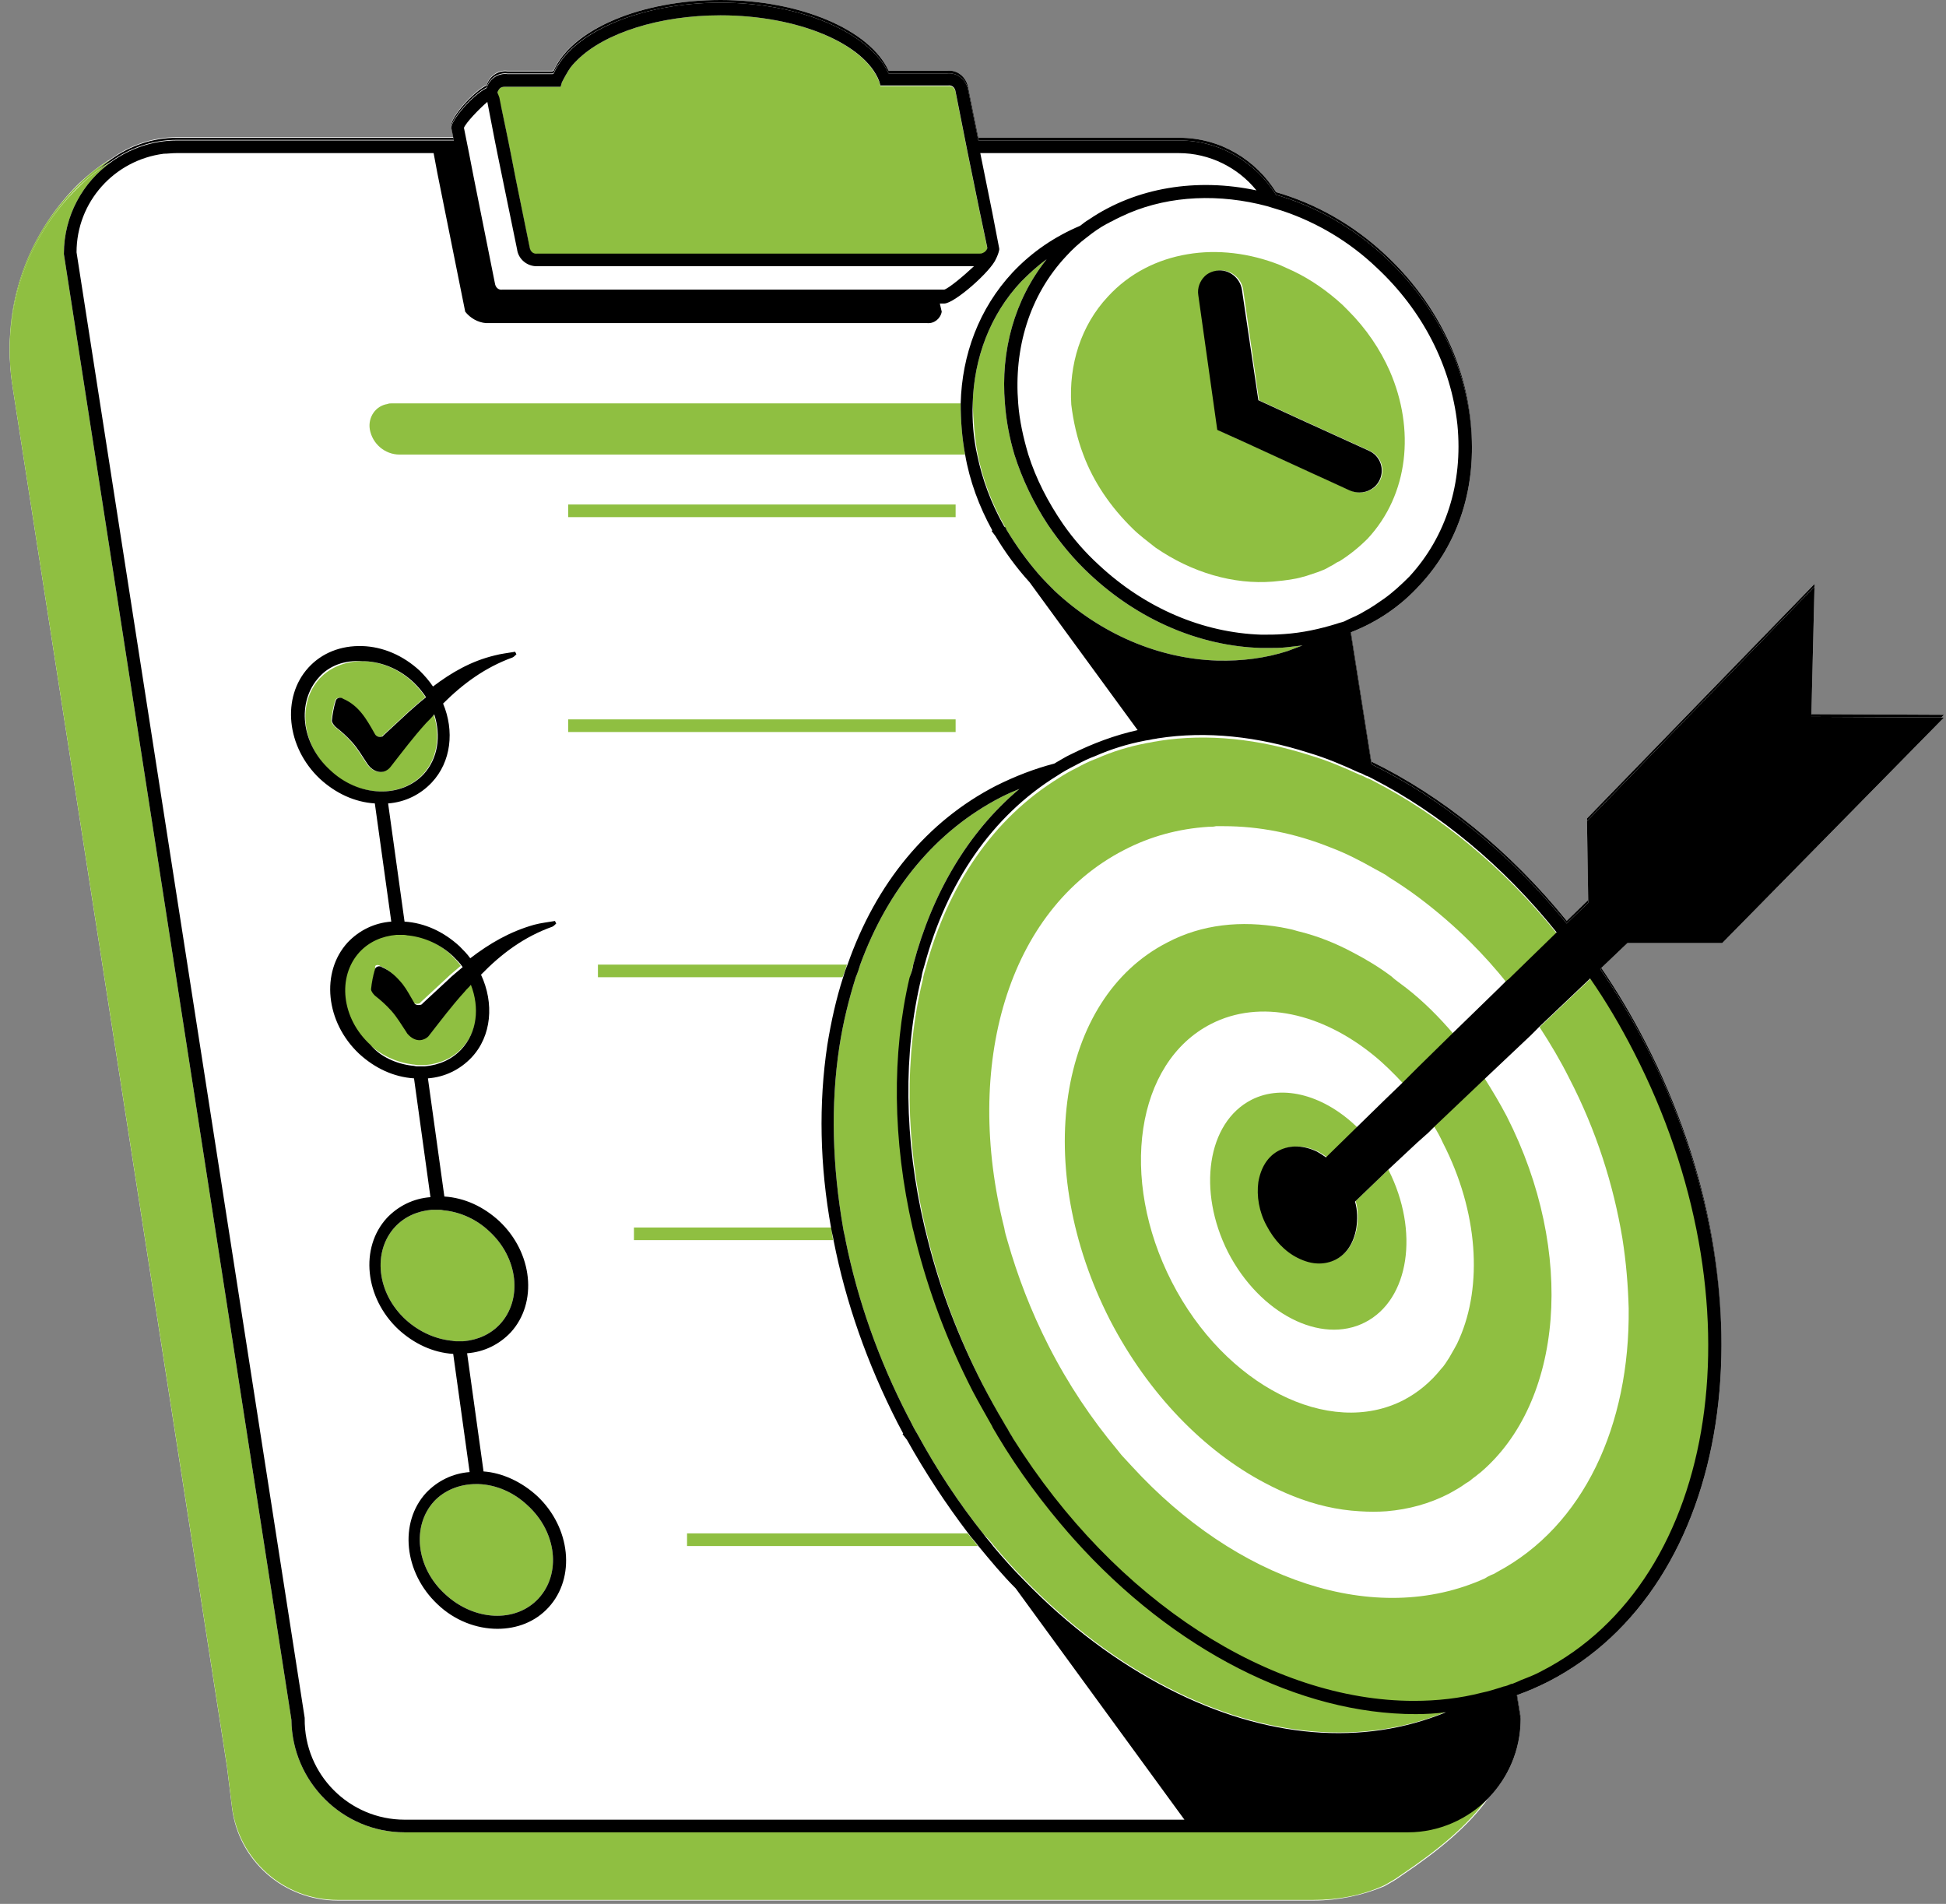
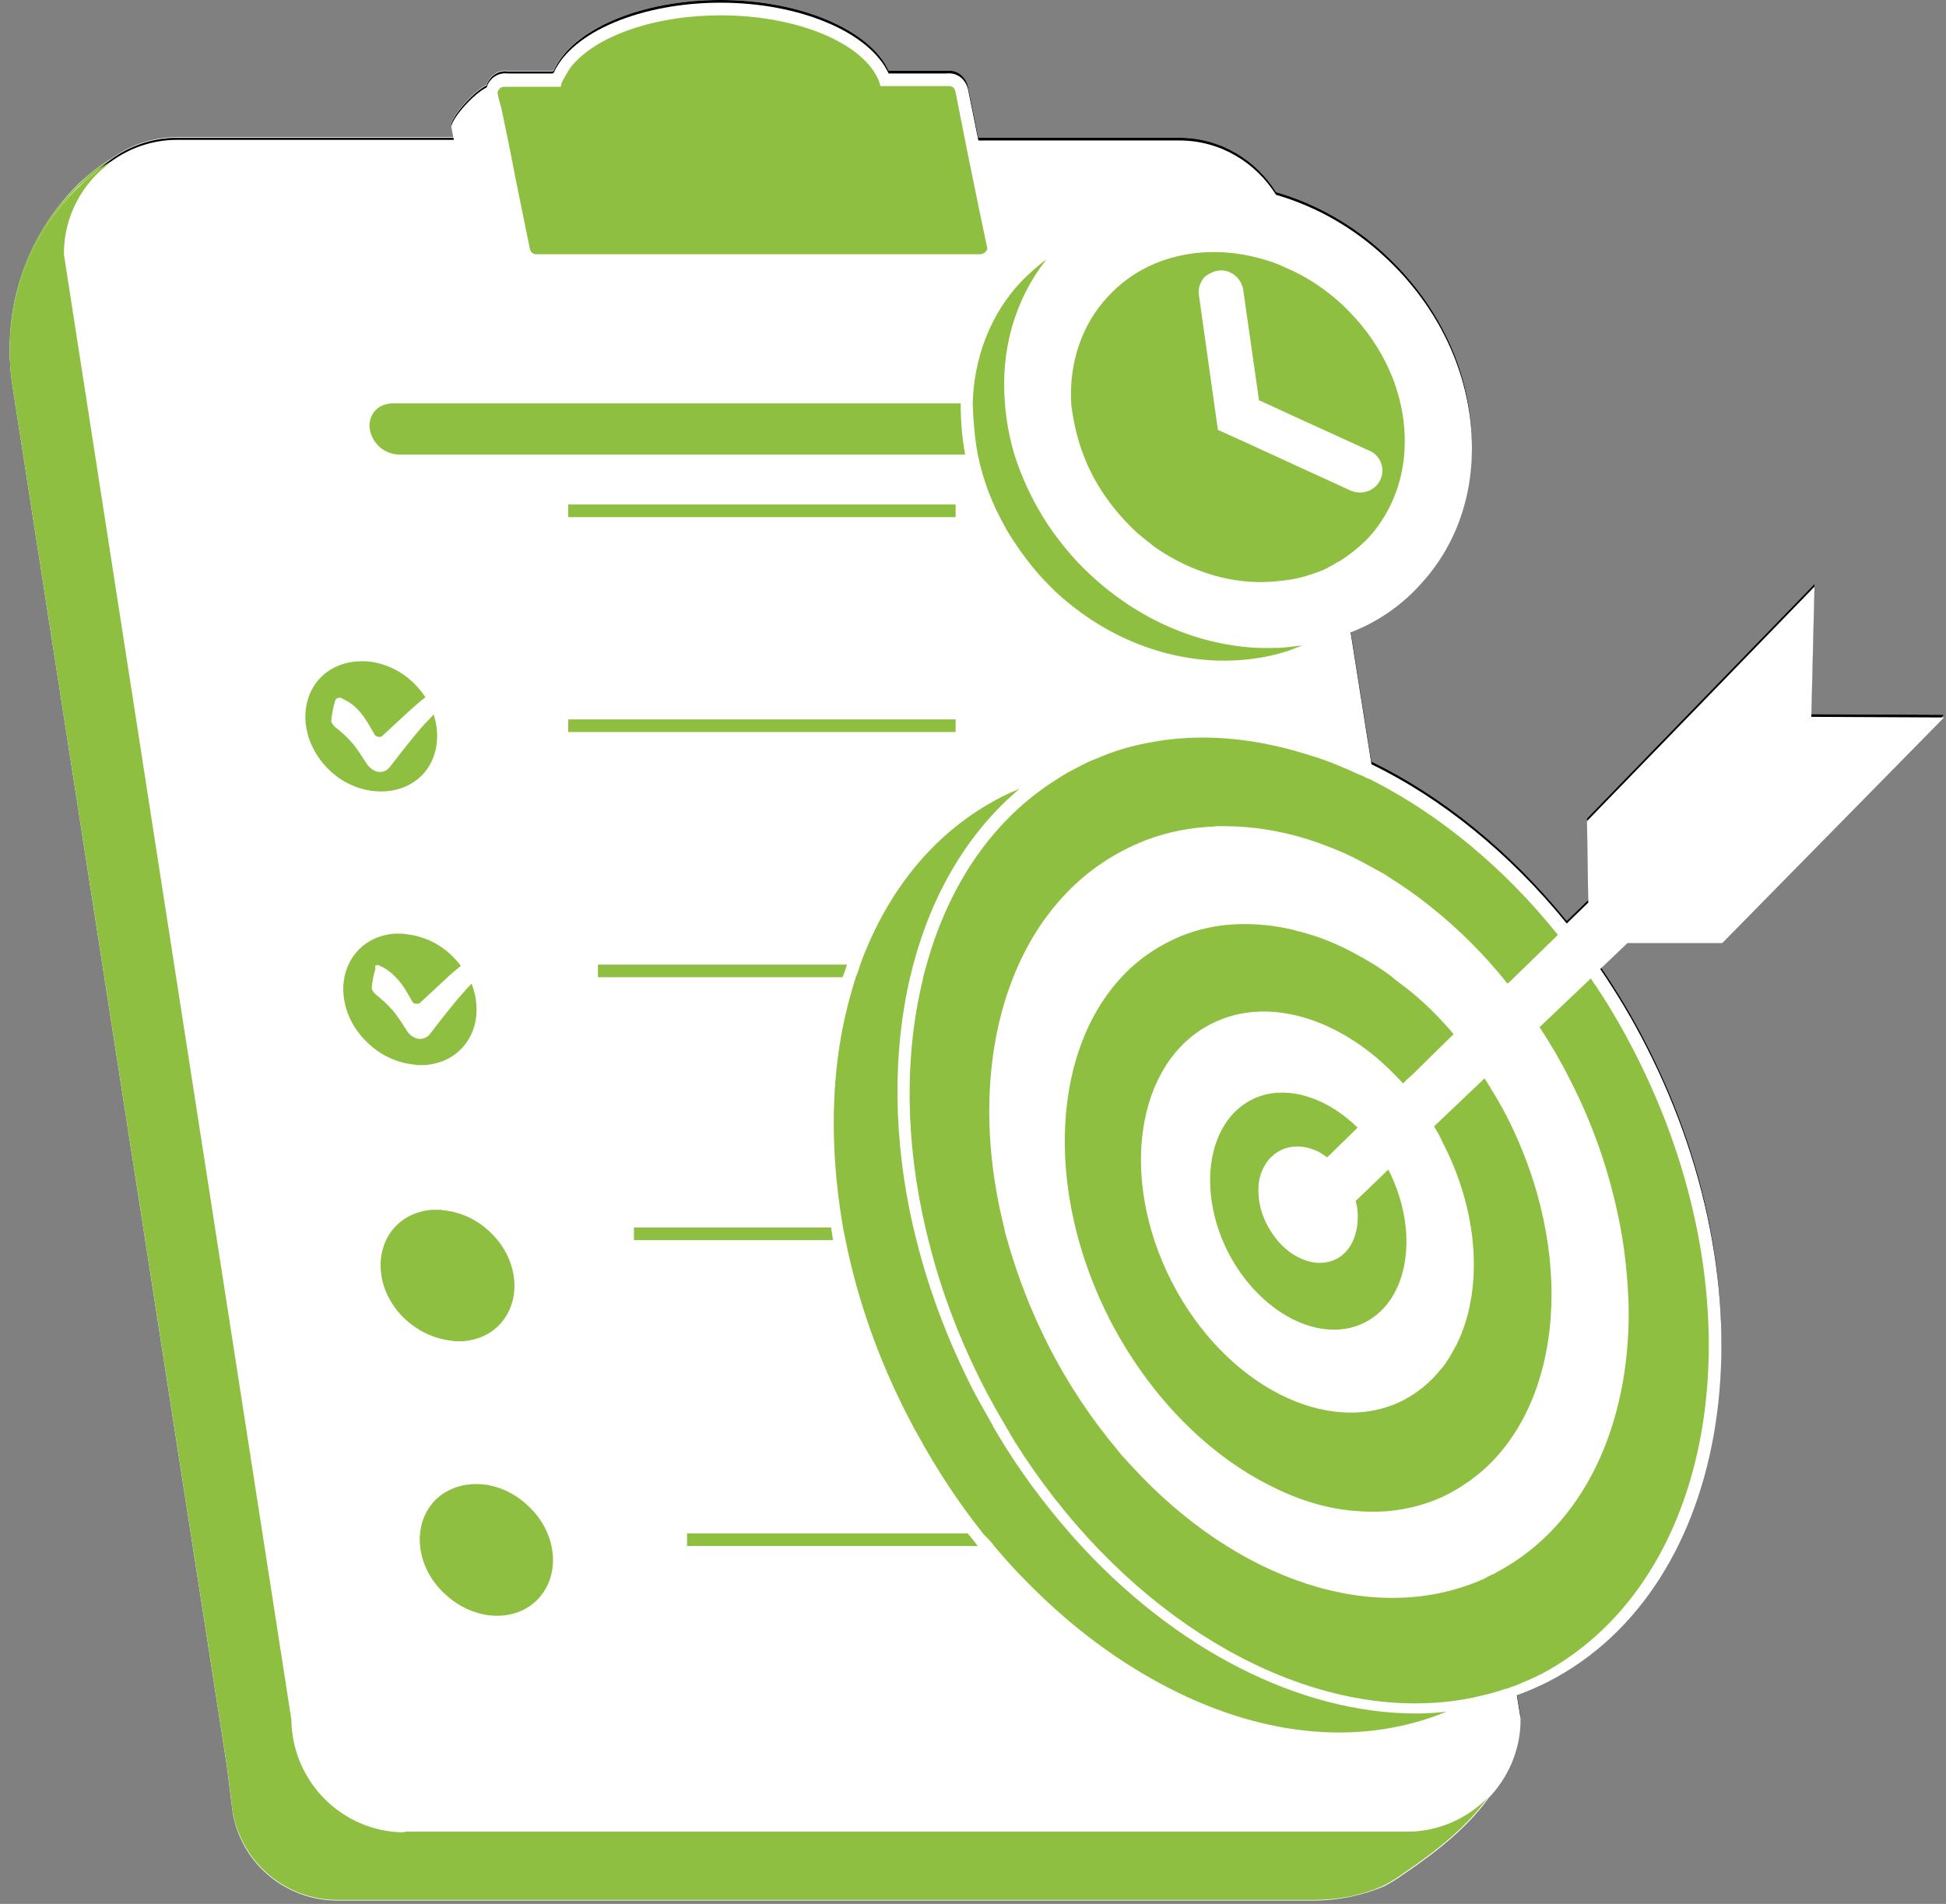
<svg xmlns="http://www.w3.org/2000/svg" width="693" zoomAndPan="magnify" viewBox="0 0 519.75 508.5" height="678" preserveAspectRatio="xMidYMid meet" version="1.0">
  <rect x="0" y="0" width="519.75" height="508.5" fill="#808080" stroke="none" />
  <defs>
    <clipPath id="7b0a1c125b">
      <path d="M 2 0 L 519.371 0 L 519.371 507 L 2 507 Z M 2 0 " clip-rule="nonzero" />
    </clipPath>
    <clipPath id="c5cf745aa0">
      <path d="M 17 0 L 519.371 0 L 519.371 489 L 17 489 Z M 17 0 " clip-rule="nonzero" />
    </clipPath>
    <clipPath id="5e0c1d8829">
      <path d="M 2 0.719 L 519.371 0.719 L 519.371 507.969 L 2 507.969 Z M 2 0.719 " clip-rule="nonzero" />
    </clipPath>
    <clipPath id="9a2ad5f945">
      <path d="M 2 43 L 398 43 L 398 507.969 L 2 507.969 Z M 2 43 " clip-rule="nonzero" />
    </clipPath>
    <clipPath id="911940117e">
-       <path d="M 17 0.719 L 519.371 0.719 L 519.371 490 L 17 490 Z M 17 0.719 " clip-rule="nonzero" />
-     </clipPath>
+       </clipPath>
  </defs>
  <g clip-path="url(#7b0a1c125b)">
    <path fill="#ffffff" d="M 434.664 251.164 L 427.406 258.086 C 431.793 264.5 435.844 271.25 439.559 278.512 C 474.668 346.871 462.852 423.168 413.395 448.484 C 410.695 449.836 407.996 451.016 405.125 452.031 L 406.137 458.277 L 406.137 458.445 C 406.137 466.715 402.762 474.141 397.531 479.543 C 392.129 487.141 384.027 493.723 374.234 500.305 C 372.887 501.316 371.367 502.16 369.848 503.008 C 363.938 505.539 357.355 506.887 350.941 506.887 L 90.156 506.887 C 75.809 506.887 63.656 496.254 61.969 482.074 L 60.617 471.105 L 3.395 102.797 C 0.188 83.047 6.77 63.129 20.949 49.117 C 23.82 46.418 26.859 44.055 29.727 42.367 C 34.621 38.824 40.699 36.629 47.281 36.629 L 121.215 36.629 L 120.539 33.254 C 120.539 31.059 126.277 24.477 129.992 22.617 C 130.668 20.254 133.027 18.566 135.562 18.906 L 147.547 18.906 C 147.715 18.906 147.715 18.734 147.883 18.734 C 152.777 7.766 171.344 0 192.445 0 C 213.711 0 232.281 7.934 237.344 18.906 L 252.871 18.906 C 255.742 18.566 258.105 20.594 258.613 23.461 L 261.312 36.797 L 314.988 36.797 C 325.961 36.797 335.414 42.703 340.816 51.312 C 351.281 54.352 361.406 59.922 370.184 68.191 C 383.012 80.176 391.113 95.875 392.805 112.418 C 394.492 128.957 389.766 144.32 379.129 155.629 C 374.066 161.199 367.82 165.418 360.902 168.117 C 360.902 168.117 360.902 168.117 360.73 168.117 L 366.301 203.398 C 385.039 212.512 403.098 227.027 418.461 245.934 L 424.199 240.363 L 423.859 218.59 L 484.629 155.965 L 483.781 190.738 L 519.23 190.906 L 459.984 251.164 Z M 434.664 251.164 " fill-opacity="1" fill-rule="nonzero" />
  </g>
  <path fill="#8fbf41" d="M 108.047 488.66 C 91.508 488.66 78.004 475.156 77.832 458.613 L 17.066 67.18 L 17.066 67.012 C 17.066 56.883 22.133 47.938 29.727 42.535 C 26.859 44.055 23.82 46.418 20.949 49.289 C 6.602 63.129 0.188 83.215 3.395 102.797 L 60.617 470.934 L 61.969 481.906 C 63.824 496.086 75.809 506.719 90.156 506.719 L 350.773 506.719 C 357.355 506.719 363.77 505.539 369.68 502.836 C 371.199 501.992 372.715 501.148 374.066 500.137 C 383.855 493.555 391.961 486.969 397.359 479.375 C 391.961 484.945 384.195 488.488 375.922 488.488 L 108.047 488.488 Z M 108.047 488.66 " fill-opacity="1" fill-rule="nonzero" />
  <path fill="#8fbf41" d="M 151.766 191.414 L 255.234 191.414 L 255.234 194.789 L 151.766 194.789 Z M 151.766 191.414 " fill-opacity="1" fill-rule="nonzero" />
  <path fill="#8fbf41" d="M 151.766 134.023 L 255.234 134.023 L 255.234 137.398 L 151.766 137.398 Z M 151.766 134.023 " fill-opacity="1" fill-rule="nonzero" />
  <path fill="#8fbf41" d="M 226.203 256.906 L 159.699 256.906 L 159.699 260.281 L 225.023 260.281 C 225.527 259.098 225.867 258.086 226.203 256.906 Z M 226.203 256.906 " fill-opacity="1" fill-rule="nonzero" />
  <path fill="#8fbf41" d="M 221.984 327.121 L 169.32 327.121 L 169.32 330.5 L 222.488 330.5 C 222.32 329.484 222.152 328.305 221.984 327.121 Z M 221.984 327.121 " fill-opacity="1" fill-rule="nonzero" />
  <path fill="#8fbf41" d="M 258.441 408.82 L 183.5 408.82 L 183.5 412.195 L 261.145 412.195 C 260.301 411.012 259.457 410 258.441 408.82 Z M 258.441 408.82 " fill-opacity="1" fill-rule="nonzero" />
  <path fill="#8fbf41" d="M 133.875 28.02 L 135.73 36.965 L 136.066 38.652 L 136.406 40.34 L 137.754 47.262 L 141.469 65.492 C 141.637 66.672 142.48 67.348 143.496 67.18 L 261.648 67.18 C 261.988 67.18 262.156 67.18 262.496 67.012 C 263 66.844 263.508 66.336 263.676 65.828 L 263.676 65.492 L 261.648 55.871 L 258.441 40.172 L 257.77 36.797 L 255.234 23.969 C 255.066 22.789 254.223 22.113 253.211 22.281 L 235.148 22.281 L 234.812 21.098 C 230.93 10.973 213.207 3.375 192.445 3.375 C 176.07 3.375 161.555 8.102 154.297 15.191 C 153.285 16.203 152.441 17.047 151.766 18.23 C 151.258 19.074 150.754 19.918 150.246 20.93 C 150.246 21.098 150.078 21.098 150.078 21.27 L 149.738 22.449 L 134.887 22.449 C 134.211 22.449 133.535 22.617 133.199 23.293 C 133.027 23.461 133.027 23.633 132.859 23.969 L 133.199 25.656 Z M 133.875 28.02 " fill-opacity="1" fill-rule="nonzero" />
  <path fill="#8fbf41" d="M 101.129 210.656 C 105.852 210.824 110.074 209.137 112.941 206.098 C 116.824 201.879 117.668 195.801 115.812 190.062 C 115.137 190.906 114.461 191.582 113.617 192.426 C 110.242 196.137 107.203 200.191 104.164 204.07 C 102.477 206.266 99.609 205.762 97.922 203.227 C 96.57 201.203 95.387 199.176 93.867 197.488 C 92.52 195.969 91 194.621 89.48 193.438 C 88.973 192.93 88.469 192.258 88.469 191.75 C 88.637 190.062 88.973 188.207 89.48 186.516 C 89.648 185.844 90.324 185.504 91 185.672 C 91.168 185.672 91.168 185.672 91.336 185.844 C 95.727 187.699 97.75 191.414 99.945 195.293 C 100.285 195.969 101.129 196.309 101.973 195.969 C 101.973 195.969 102.141 195.969 102.141 195.801 C 104.504 193.605 106.867 191.414 109.059 189.387 C 110.578 188.035 112.098 186.688 113.617 185.504 C 112.773 184.152 111.594 182.805 110.41 181.621 C 106.699 178.078 101.973 176.051 97.246 175.883 C 97.074 175.883 96.738 175.883 96.57 175.883 C 92.18 175.883 88.129 177.57 85.43 180.441 C 79.352 187.023 80.535 198.164 88.301 205.254 C 91.676 208.461 96.402 210.484 101.129 210.656 Z M 101.129 210.656 " fill-opacity="1" fill-rule="nonzero" />
  <path fill="#8fbf41" d="M 101.129 257.074 C 101.297 257.074 101.297 257.074 101.465 257.242 C 103.828 258.254 105.516 259.941 107.035 261.801 C 108.215 263.32 109.059 265.008 110.074 266.695 C 110.242 267.199 110.75 267.371 111.254 267.371 C 111.594 267.371 111.762 267.371 112.098 267.199 C 112.098 267.199 112.27 267.199 112.27 267.031 C 114.629 264.836 116.992 262.645 119.188 260.617 C 120.371 259.438 121.719 258.422 123.07 257.242 C 122.395 256.23 121.383 255.215 120.539 254.371 C 117.164 251.164 112.941 249.309 108.723 248.801 C 108.215 248.801 107.879 248.633 107.371 248.633 C 106.699 248.633 106.023 248.633 105.348 248.633 C 101.465 248.973 98.09 250.488 95.559 253.191 C 89.48 259.773 90.66 270.914 98.426 278.004 C 101.801 281.211 106.023 283.066 110.242 283.574 C 110.75 283.574 111.086 283.742 111.594 283.742 C 112.27 283.742 112.941 283.742 113.617 283.742 C 117.5 283.406 120.875 281.887 123.406 279.184 C 127.629 274.629 128.305 268.043 125.941 261.969 C 125.434 262.645 124.758 263.148 124.254 263.824 C 120.875 267.539 117.836 271.59 114.801 275.473 C 114.293 276.148 113.617 276.484 112.941 276.652 C 111.762 276.992 110.41 276.484 109.398 275.473 C 109.059 275.133 108.891 274.965 108.723 274.629 C 107.371 272.602 106.191 270.578 104.672 268.891 C 103.32 267.371 101.801 266.02 100.285 264.836 C 99.777 264.332 99.27 263.656 99.27 263.148 C 99.438 261.461 99.777 259.605 100.285 257.918 C 99.945 257.242 100.453 256.906 101.129 257.074 Z M 101.129 257.074 " fill-opacity="1" fill-rule="nonzero" />
  <path fill="#8fbf41" d="M 120.371 357.336 C 120.875 357.336 121.215 357.504 121.719 357.504 C 122.395 357.504 123.07 357.504 123.746 357.504 C 127.629 357.168 131.004 355.648 133.535 352.949 C 139.613 346.363 138.43 335.227 130.668 328.137 C 127.289 324.93 123.07 323.07 118.852 322.566 C 118.344 322.566 118.008 322.395 117.5 322.395 C 117.332 322.395 116.992 322.395 116.824 322.395 C 116.32 322.395 115.812 322.395 115.305 322.395 C 111.422 322.734 108.047 324.254 105.516 326.953 C 99.438 333.535 100.621 344.676 108.387 351.766 C 111.93 354.973 116.148 356.832 120.371 357.336 Z M 120.371 357.336 " fill-opacity="1" fill-rule="nonzero" />
  <path fill="#8fbf41" d="M 143.832 426.203 C 149.91 419.621 148.727 408.48 140.961 401.391 C 137.25 397.848 132.523 395.82 127.797 395.652 C 127.629 395.652 127.289 395.652 127.121 395.652 C 122.734 395.652 118.684 397.34 115.98 400.211 C 109.906 406.793 111.086 417.934 118.852 425.023 C 126.613 432.281 137.754 432.789 143.832 426.203 Z M 143.832 426.203 " fill-opacity="1" fill-rule="nonzero" />
  <path fill="#8fbf41" d="M 265.531 412.195 C 268.234 415.402 270.934 418.441 273.805 421.309 C 285.449 433.293 298.449 443.086 312.289 450.172 C 338.281 463.508 364.277 465.535 386.391 456.418 C 383.688 456.758 380.988 456.926 378.285 456.926 C 347.23 456.926 313.641 439.879 287.137 410.34 C 286.633 409.832 286.293 409.324 285.789 408.82 C 278.867 400.887 272.285 392.109 266.547 382.488 C 266.207 381.812 265.703 381.137 265.363 380.461 C 265.195 380.293 265.195 379.957 265.027 379.785 C 263.34 376.75 261.648 373.879 259.961 370.672 C 253.211 357.504 248.148 344.004 244.77 330.5 C 244.434 329.316 244.266 328.305 243.926 327.121 C 238.527 303.492 238.355 280.535 243.082 260.281 C 243.422 259.098 243.59 258.086 243.926 256.906 C 248.992 237.832 258.613 221.457 272.285 209.98 C 270.598 210.656 269.078 211.328 267.391 212.176 C 250.004 221.121 237.176 236.648 229.75 256.906 C 229.41 258.086 229.074 259.098 228.566 260.281 C 226.711 266.188 225.191 272.266 224.18 278.848 C 221.816 294.375 222.32 310.75 225.191 327.293 C 225.359 328.473 225.695 329.484 225.867 330.668 C 229.074 346.535 234.645 362.402 242.578 377.762 C 243.25 378.941 243.758 380.125 244.434 381.305 C 244.602 381.645 244.77 381.812 244.941 382.148 C 250.172 391.77 256.078 400.719 262.664 408.988 C 263.676 410 264.688 411.012 265.531 412.195 Z M 265.531 412.195 " fill-opacity="1" fill-rule="nonzero" />
  <path fill="#8fbf41" d="M 436.52 280.199 C 432.977 273.277 429.094 266.695 424.875 260.617 L 411.371 273.445 L 411.203 273.613 C 414.07 278.004 416.773 282.562 419.137 287.289 C 426.395 301.297 430.949 315.812 433.312 329.992 C 434.328 336.406 434.832 342.652 435 348.727 C 435.34 379.957 423.016 406.793 399.891 419.117 C 399.555 419.285 399.387 419.453 399.047 419.621 C 398.711 419.789 398.543 419.789 398.203 419.961 C 397.867 420.129 397.531 420.297 397.191 420.465 C 397.023 420.633 396.855 420.633 396.684 420.805 C 367.316 434.137 330.18 421.309 302.328 390.926 C 301.656 390.25 300.98 389.406 300.305 388.734 C 299.629 388.059 299.121 387.383 298.449 386.539 C 291.527 378.266 285.281 368.984 280.047 358.688 C 275.324 349.402 271.777 340.121 269.078 330.668 C 268.738 329.484 268.402 328.473 268.234 327.293 C 257.262 283.91 269.078 242.387 300.137 226.352 C 307.227 222.641 314.82 220.613 322.754 220.105 C 323.43 220.105 324.105 220.105 324.777 219.938 C 325.453 219.938 326.129 219.938 326.805 219.938 C 336.258 219.938 345.879 221.797 355.5 225.676 C 359.551 227.195 363.434 229.223 367.316 231.418 C 367.992 231.754 368.496 232.09 369.172 232.43 C 369.848 232.766 370.355 233.105 371.027 233.609 C 373.73 235.297 376.262 236.988 378.961 239.012 C 383.688 242.559 388.414 246.609 392.805 250.996 C 396.18 254.371 399.555 258.086 402.594 261.969 L 403.27 261.461 L 416.098 248.973 C 401.75 231.078 384.699 217.07 366.977 207.953 C 366.301 207.617 365.797 207.277 365.121 207.109 C 364.445 206.773 363.938 206.434 363.266 206.266 C 358.875 204.242 354.488 202.383 349.93 201.035 C 336.258 196.645 322.586 195.125 309.586 197.152 C 308.914 197.32 308.406 197.32 307.73 197.488 C 307.055 197.656 306.551 197.656 305.875 197.828 C 301.484 198.672 297.098 200.02 292.879 201.879 C 291.02 202.555 289.332 203.398 287.477 204.41 C 285.789 205.254 284.27 206.098 282.75 207.109 C 265.195 217.914 253.211 235.805 247.305 257.578 C 246.965 258.762 246.629 259.773 246.457 260.957 C 241.562 281.043 241.734 304.168 247.305 327.797 C 247.641 328.98 247.809 329.992 248.148 331.172 C 251.355 344.004 256.25 357 262.832 369.828 C 264.688 373.371 266.547 376.75 268.57 380.125 C 268.91 380.801 269.414 381.473 269.754 382.148 C 270.09 382.824 270.598 383.5 270.934 384.176 C 298.277 427.723 339.969 454.223 377.949 454.223 C 384.195 454.223 390.27 453.551 396.18 452.031 C 397.867 451.691 399.387 451.188 401.074 450.68 C 401.242 450.68 401.41 450.512 401.582 450.512 C 401.918 450.344 402.426 450.344 402.762 450.172 C 402.93 450.172 403.098 450.004 403.27 450.004 C 403.605 449.836 403.945 449.668 404.281 449.668 C 405.125 449.328 405.969 448.992 406.645 448.652 C 408.332 447.98 409.852 447.305 411.539 446.461 C 459.645 420.973 470.785 346.871 436.52 280.199 Z M 436.52 280.199 " fill-opacity="1" fill-rule="nonzero" />
  <path fill="#8fbf41" d="M 377.441 286.105 L 378.961 284.586 L 388.246 275.473 C 384.363 270.914 380.145 266.695 375.586 263.148 C 374.91 262.645 374.234 262.137 373.562 261.629 C 372.887 261.125 372.211 260.617 371.703 260.113 C 368.328 257.578 364.953 255.555 361.406 253.699 C 356.68 251.164 351.953 249.309 347.23 248.129 C 346.387 247.957 345.539 247.621 344.695 247.453 C 343.852 247.281 343.008 247.113 342.164 246.945 C 331.531 245.09 321.066 246.102 311.781 250.996 C 282.41 266.02 275.66 311.086 296.422 351.766 C 306.719 371.684 321.742 386.875 337.777 395.316 C 340.309 396.664 342.84 397.848 345.371 398.859 C 351.281 401.223 357.188 402.574 363.094 402.91 C 365.629 403.078 367.992 403.078 370.355 402.91 C 376.262 402.406 381.832 400.887 387.062 398.184 C 388.582 397.34 390.102 396.496 391.453 395.484 C 391.789 395.316 391.961 395.148 392.297 394.977 C 392.805 394.641 393.309 394.133 393.816 393.797 C 394.324 393.457 394.828 392.953 395.336 392.613 C 417.445 373.879 420.992 333.875 402.426 297.414 C 400.566 293.871 398.543 290.496 396.516 287.289 L 383.012 300.117 C 383.855 301.465 384.699 302.984 385.375 304.504 C 394.828 322.902 396.012 342.652 389.766 356.832 C 389.426 357.676 388.922 358.688 388.414 359.531 C 387.906 360.375 387.57 361.051 387.062 361.895 C 386.391 362.906 385.715 364.09 384.871 364.934 C 382.168 368.309 378.793 371.18 374.91 373.203 C 354.992 383.5 327.141 369.32 312.965 341.641 C 298.785 313.957 303.344 283.066 323.43 272.77 C 336.594 266.02 353.137 269.902 366.977 281.211 C 369.68 283.406 372.211 285.938 374.742 288.637 L 375.754 287.625 Z M 377.441 286.105 " fill-opacity="1" fill-rule="nonzero" />
  <path fill="#8fbf41" d="M 341.996 306.531 C 345.035 305.012 348.578 305.18 352.125 306.867 C 352.969 307.375 353.812 307.879 354.488 308.387 L 362.59 300.453 C 353.98 292.012 342.84 288.637 334.23 293.027 C 322.418 299.102 319.715 317.332 327.984 333.707 C 336.426 350.078 352.801 358.52 364.613 352.441 C 376.43 346.363 379.133 328.137 370.859 311.762 C 370.859 311.762 370.859 311.594 370.859 311.594 L 362.082 320.035 C 362.758 322.395 362.758 324.758 362.422 327.121 C 361.746 331.004 359.887 334.043 356.852 335.562 C 355.5 336.238 353.98 336.574 352.461 336.574 C 350.605 336.574 348.746 336.07 346.723 335.055 C 343.348 333.367 340.477 330.328 338.453 326.449 C 336.426 322.734 335.75 318.516 336.258 314.801 C 336.934 311.086 338.957 308.051 341.996 306.531 Z M 341.996 306.531 " fill-opacity="1" fill-rule="nonzero" />
  <path fill="#8fbf41" d="M 106.699 120.688 L 257.77 120.688 C 256.926 116.129 256.586 111.574 256.586 107.016 L 104.672 107.016 C 104.336 107.016 103.828 107.016 103.492 107.184 C 100.285 107.691 98.258 110.73 98.766 113.938 C 99.438 117.816 102.816 120.688 106.699 120.688 Z M 106.699 120.688 " fill-opacity="1" fill-rule="nonzero" />
  <path fill="#8fbf41" d="M 261.145 120.688 C 262.496 127.27 264.855 133.684 268.402 139.93 C 268.57 140.098 268.57 140.27 268.738 140.605 C 271.273 144.824 274.141 148.875 277.516 152.758 C 278.867 154.277 280.219 155.629 281.738 157.148 C 294.059 168.625 309.418 175.207 325.117 175.715 C 331.699 175.883 338.113 175.039 343.852 173.184 C 345.203 172.676 346.555 172.168 347.902 171.664 C 346.555 171.832 345.035 172 343.516 172.168 C 341.996 172.34 340.477 172.34 338.957 172.34 C 338.281 172.34 337.438 172.34 336.762 172.34 C 320.223 171.832 304.016 164.742 291.188 152.758 C 286.801 148.707 283.086 144.148 279.879 139.422 C 275.996 133.516 272.961 127.102 270.934 120.688 C 269.582 116.129 268.738 111.574 268.402 107.016 C 267.219 93.004 270.934 79.332 279.543 68.531 C 277.18 70.219 274.984 72.242 272.789 74.438 C 264.352 83.383 260.133 95.031 259.793 107.016 C 259.961 111.574 260.301 116.129 261.145 120.688 Z M 261.145 120.688 " fill-opacity="1" fill-rule="nonzero" />
  <path fill="#8fbf41" d="M 289.332 120.688 C 292.031 127.945 296.59 134.699 302.668 140.605 C 303.512 141.449 304.355 142.125 305.367 142.969 C 306.379 143.812 307.562 144.656 308.574 145.5 C 318.363 152.254 329.504 155.461 339.969 154.617 C 341.828 154.445 343.516 154.277 345.371 153.941 C 346.555 153.77 347.734 153.434 348.918 153.098 C 349.93 152.758 350.941 152.422 351.953 152.082 C 352.801 151.746 353.812 151.406 354.656 150.902 C 355.164 150.562 355.668 150.395 356.176 150.059 C 356.68 149.719 357.188 149.383 357.695 149.215 C 360.395 147.527 362.926 145.5 365.289 143.137 C 376.262 131.32 377.949 113.938 371.199 98.406 C 368.664 92.668 364.953 87.098 360.059 82.203 C 359.551 81.695 359.043 81.191 358.539 80.684 C 354.488 76.969 350.098 73.934 345.539 71.738 C 344.867 71.398 344.359 71.23 343.684 70.895 C 343.008 70.555 342.504 70.387 341.828 70.051 C 333.727 66.844 325.117 65.828 317.184 67.18 C 309.082 68.531 301.656 72.242 295.914 78.488 C 288.656 86.254 285.449 96.719 286.125 107.352 C 286.633 111.574 287.645 116.301 289.332 120.688 Z M 325.285 71.57 C 328.492 71.062 331.531 73.426 332.039 76.633 L 336.258 106.172 L 348.746 111.91 L 350.605 112.754 L 352.461 113.598 L 365.797 119.676 C 368.836 121.023 370.016 124.57 368.664 127.438 C 367.652 129.633 365.457 130.816 363.266 130.816 C 362.422 130.816 361.578 130.648 360.73 130.309 L 354.488 127.438 L 352.629 126.594 L 350.773 125.75 L 332.039 117.145 L 325.285 114.105 L 320.223 78.152 C 319.883 76.125 320.727 74.27 321.91 73.086 C 322.922 72.414 324.105 71.738 325.285 71.57 Z M 325.285 71.57 " fill-opacity="1" fill-rule="nonzero" />
  <g clip-path="url(#c5cf745aa0)">
    <path fill="#000000" d="M 336.09 106.172 L 348.578 111.91 L 350.438 112.754 L 352.293 113.598 L 365.629 119.676 C 368.664 121.023 369.848 124.57 368.496 127.438 C 367.484 129.633 365.289 130.816 363.094 130.816 C 362.25 130.816 361.406 130.648 360.562 130.309 L 354.316 127.438 L 350.605 125.75 L 331.867 117.145 L 325.117 114.105 L 320.055 78.152 C 319.715 76.125 320.559 74.27 321.742 73.086 C 322.586 72.242 323.766 71.738 324.949 71.57 C 328.156 71.062 331.191 73.426 331.699 76.633 Z M 143.496 398.859 C 152.441 407.301 153.789 420.633 146.531 428.566 C 142.988 432.449 138.094 434.309 132.859 434.309 C 127.289 434.309 121.383 432.113 116.824 427.723 C 107.879 419.285 106.527 405.949 113.785 398.016 C 116.824 394.809 120.875 392.785 125.434 392.445 L 121.043 360.883 C 115.645 360.543 110.578 358.18 106.359 354.297 C 97.414 345.859 96.062 332.523 103.32 324.59 C 106.359 321.383 110.41 319.359 114.969 319.02 L 110.578 287.289 C 105.18 286.949 100.113 284.586 95.895 280.703 C 86.949 272.266 85.598 258.93 92.855 250.996 C 95.895 247.789 99.945 245.766 104.504 245.426 L 100.113 213.863 C 94.715 213.523 89.648 211.16 85.43 207.277 C 76.484 198.84 75.133 185.504 82.391 177.57 C 85.938 173.688 91 171.664 96.738 171.832 C 102.309 172 107.711 174.363 112.098 178.414 C 113.449 179.766 114.629 181.117 115.645 182.637 C 120.539 178.922 125.77 175.883 132.016 174.363 C 133.875 173.859 135.73 173.688 137.586 173.352 L 137.926 174.027 C 137.586 174.363 137.25 174.703 136.91 174.871 C 129.484 177.57 123.578 181.961 118.344 187.191 C 121.383 194.449 120.539 202.723 115.305 208.293 C 112.27 211.5 108.215 213.523 103.66 213.863 L 108.047 245.426 C 113.449 245.766 118.512 248.129 122.734 252.008 C 123.746 253.023 124.758 254.035 125.602 255.215 C 130.668 251.336 136.066 248.129 142.652 246.27 C 144.508 245.766 146.363 245.594 148.219 245.258 L 148.559 245.934 C 148.219 246.27 147.883 246.609 147.547 246.777 C 139.949 249.477 133.875 254.035 128.473 259.605 C 132.016 267.199 131.34 275.977 125.941 281.719 C 122.902 284.926 118.852 286.949 114.293 287.289 L 118.684 318.852 C 124.082 319.188 129.148 321.551 133.367 325.434 C 142.312 333.875 143.664 347.211 136.406 355.141 C 133.367 358.348 129.316 360.375 124.758 360.711 L 129.148 392.277 C 134.043 392.613 139.273 394.977 143.496 398.859 Z M 85.262 180.102 C 79.184 186.688 80.367 197.828 88.129 204.914 C 91.844 208.461 96.57 210.484 101.297 210.656 C 106.023 210.824 110.242 209.137 113.113 206.098 C 116.992 201.879 117.836 195.801 115.98 190.062 C 115.305 190.906 114.629 191.582 113.785 192.426 C 110.41 196.137 107.371 200.191 104.336 204.07 C 102.645 206.266 99.777 205.762 98.09 203.227 C 96.738 201.203 95.559 199.176 94.039 197.488 C 92.688 195.969 91.168 194.621 89.648 193.438 C 89.145 192.93 88.637 192.258 88.637 191.75 C 88.805 190.062 89.145 188.207 89.648 186.516 C 89.816 185.844 90.492 185.504 91.168 185.672 C 91.336 185.672 91.336 185.672 91.508 185.844 C 95.895 187.699 97.922 191.414 100.113 195.293 C 100.453 195.969 101.297 196.309 102.141 195.969 C 102.141 195.969 102.309 195.969 102.309 195.801 C 104.672 193.605 107.035 191.414 109.23 189.387 C 110.75 188.035 112.27 186.688 113.785 185.504 C 112.941 184.152 111.762 182.805 110.578 181.621 C 106.867 178.078 102.141 176.051 97.414 175.883 C 97.246 175.883 96.906 175.883 96.738 175.883 C 92.012 175.547 87.961 177.066 85.262 180.102 Z M 110.074 283.91 C 110.578 283.91 110.918 284.082 111.422 284.082 C 112.098 284.082 112.773 284.082 113.449 284.082 C 117.332 283.742 120.707 282.223 123.238 279.523 C 127.461 274.965 128.133 268.383 125.77 262.305 C 125.266 262.98 124.59 263.488 124.082 264.164 C 120.707 267.875 117.668 271.926 114.629 275.809 C 114.125 276.484 113.449 276.82 112.773 276.992 C 111.594 277.328 110.242 276.82 109.23 275.809 C 108.891 275.473 108.723 275.305 108.555 274.965 C 107.203 272.941 106.023 270.914 104.504 269.227 C 103.152 267.707 101.633 266.355 100.113 265.176 C 99.609 264.668 99.102 263.992 99.102 263.488 C 99.27 261.801 99.609 259.941 100.113 258.254 C 100.285 257.578 100.957 257.242 101.633 257.41 C 101.801 257.41 101.801 257.41 101.973 257.578 C 104.336 258.594 106.023 260.281 107.543 262.137 C 108.723 263.656 109.566 265.344 110.578 267.031 C 110.75 267.539 111.254 267.707 111.762 267.707 C 112.098 267.707 112.27 267.707 112.605 267.539 C 112.605 267.539 112.773 267.539 112.773 267.371 C 115.137 265.176 117.5 262.98 119.695 260.957 C 120.875 259.773 122.227 258.762 123.578 257.578 C 122.902 256.566 121.891 255.555 121.043 254.711 C 117.668 251.504 113.449 249.645 109.23 249.141 C 108.723 249.141 108.387 248.973 107.879 248.973 C 107.203 248.973 106.527 248.973 105.852 248.973 C 101.973 249.309 98.594 250.828 96.062 253.527 C 89.988 260.113 91.168 271.25 98.934 278.34 C 101.633 281.547 105.852 283.406 110.074 283.91 Z M 120.371 357.336 C 120.875 357.336 121.215 357.504 121.719 357.504 C 122.395 357.504 123.07 357.504 123.746 357.504 C 127.629 357.168 131.004 355.648 133.535 352.949 C 139.613 346.363 138.43 335.227 130.668 328.137 C 127.289 324.93 123.07 323.07 118.852 322.566 C 118.344 322.566 118.008 322.395 117.5 322.395 C 117.332 322.395 116.992 322.395 116.824 322.395 C 116.32 322.395 115.812 322.395 115.305 322.395 C 111.422 322.734 108.047 324.254 105.516 326.953 C 99.438 333.535 100.621 344.676 108.387 351.766 C 111.93 354.973 116.148 356.832 120.371 357.336 Z M 143.832 426.203 C 149.91 419.621 148.727 408.48 140.961 401.391 C 137.25 397.848 132.523 395.82 127.797 395.652 C 127.629 395.652 127.289 395.652 127.121 395.652 C 122.734 395.652 118.684 397.34 115.98 400.211 C 109.906 406.793 111.086 417.934 118.852 425.023 C 126.613 432.281 137.754 432.789 143.832 426.203 Z M 434.664 251.164 L 427.406 258.086 C 431.793 264.5 435.844 271.25 439.559 278.512 C 474.668 346.871 462.852 423.168 413.395 448.484 C 410.695 449.836 407.996 451.016 405.125 452.031 L 406.137 458.277 L 406.137 458.445 C 406.137 466.715 402.762 474.141 397.531 479.543 C 392.129 485.113 384.363 488.66 376.094 488.66 L 108.047 488.66 C 91.508 488.66 78.004 475.156 77.832 458.613 L 17.066 67.18 L 17.066 67.012 C 17.066 56.883 22.133 47.938 29.727 42.535 C 34.621 38.992 40.699 36.797 47.281 36.797 L 121.215 36.797 L 120.539 33.422 C 120.539 31.227 126.277 24.645 129.992 22.789 C 130.668 20.426 133.027 18.734 135.562 19.074 L 147.547 19.074 C 147.715 19.074 147.715 18.906 147.883 18.906 C 152.777 7.766 171.344 0 192.445 0 C 213.711 0 232.281 7.934 237.344 18.906 L 252.871 18.906 C 255.742 18.566 258.105 20.594 258.613 23.461 L 261.312 36.797 L 314.988 36.797 C 325.961 36.797 335.414 42.703 340.816 51.312 C 351.281 54.352 361.406 59.922 370.184 68.191 C 383.012 80.176 391.113 95.875 392.805 112.418 C 394.492 128.957 389.766 144.32 379.129 155.629 C 374.066 161.199 367.82 165.418 360.902 168.117 C 360.902 168.117 360.902 168.117 360.73 168.117 L 366.301 203.398 C 385.039 212.512 403.098 227.027 418.461 245.934 L 424.199 240.363 L 423.859 218.59 L 484.629 155.965 L 483.781 190.738 L 519.23 190.906 L 459.984 251.164 Z M 411.707 445.617 C 459.477 421.141 470.617 346.871 436.352 280.199 C 432.809 273.277 428.926 266.695 424.707 260.617 L 411.203 273.445 L 411.031 273.613 L 410.02 274.629 L 408.84 275.809 L 396.684 287.289 L 383.184 300.117 L 381.492 301.805 L 379.977 303.152 L 378.457 304.504 L 373.223 309.398 L 370.691 311.762 L 361.914 320.203 C 362.59 322.566 362.59 324.93 362.25 327.293 C 361.578 331.172 359.719 334.211 356.68 335.73 C 355.332 336.406 353.812 336.742 352.293 336.742 C 350.438 336.742 348.578 336.238 346.555 335.227 C 343.176 333.535 340.309 330.5 338.281 326.617 C 336.258 322.902 335.582 318.684 336.09 314.969 C 336.762 311.086 338.621 308.051 341.66 306.531 C 344.695 305.012 348.242 305.18 351.785 306.867 C 352.629 307.375 353.473 307.879 354.148 308.387 L 362.25 300.453 L 369.508 293.363 L 374.574 288.469 L 378.625 284.418 L 387.906 275.305 L 400.398 263.148 L 401.582 261.969 L 402.254 261.293 L 402.93 260.785 L 415.758 248.297 C 401.41 230.402 384.363 216.395 366.641 207.277 C 365.965 206.941 365.457 206.605 364.785 206.434 C 364.109 206.098 363.602 205.762 362.926 205.59 C 358.539 203.566 354.148 201.707 349.594 200.359 C 335.918 195.969 322.246 194.449 309.25 196.477 C 308.574 196.645 308.07 196.645 307.395 196.812 C 306.719 196.984 306.211 196.984 305.535 197.152 C 301.148 197.996 296.758 199.348 292.539 201.203 C 290.684 201.879 288.996 202.723 287.137 203.734 C 285.449 204.578 283.93 205.422 282.41 206.434 C 264.855 217.238 252.871 235.129 246.965 256.906 C 246.629 258.086 246.289 259.098 246.121 260.281 C 241.227 280.367 241.395 303.492 246.965 327.121 C 247.301 328.305 247.473 329.316 247.809 330.5 C 251.016 343.328 255.91 356.324 262.496 369.152 C 264.352 372.695 266.207 376.074 268.234 379.449 C 268.57 380.125 269.078 380.801 269.414 381.473 C 269.754 382.148 270.258 382.824 270.598 383.5 C 297.941 427.047 339.633 453.551 377.613 453.551 C 383.855 453.551 389.934 452.875 395.84 451.355 C 397.531 451.016 399.047 450.512 400.738 450.004 C 400.906 450.004 401.074 449.836 401.242 449.836 C 401.582 449.668 402.086 449.668 402.426 449.5 C 402.594 449.5 402.762 449.328 402.93 449.328 C 403.27 449.16 403.605 448.992 403.945 448.992 C 404.789 448.656 405.633 448.316 406.305 447.98 C 408.5 447.137 410.188 446.461 411.707 445.617 Z M 108.047 485.281 L 316.34 485.281 L 271.273 423.504 C 267.727 419.961 264.52 416.078 261.312 412.195 C 260.469 411.012 259.457 410 258.613 408.82 C 252.703 401.055 247.133 392.613 242.238 383.836 L 241.059 382.316 L 241.227 382.148 C 240.719 381.137 240.215 380.293 239.707 379.281 C 231.605 363.414 225.867 347.039 222.66 330.668 C 222.488 329.484 222.152 328.473 221.984 327.293 C 218.945 310.582 218.609 294.039 220.973 278.34 C 221.984 272.098 223.336 266.02 225.191 260.281 C 225.527 259.098 225.867 258.086 226.371 256.906 C 233.969 235.129 247.641 218.59 266.039 209.137 C 271.102 206.605 276.336 204.578 281.566 203.227 C 283.086 202.383 284.605 201.371 286.125 200.695 C 291.863 197.828 297.773 195.633 303.848 194.281 L 274.984 154.785 C 271.441 150.902 268.402 146.684 265.871 142.461 L 264.855 141.113 L 265.027 140.941 C 261.48 134.527 258.949 127.609 257.77 120.688 C 256.926 116.129 256.586 111.574 256.586 107.016 C 256.926 94.02 261.48 81.695 270.426 72.074 C 275.66 66.504 281.738 62.453 288.488 59.586 C 289.332 58.91 290.008 58.402 290.852 57.895 C 303.512 49.289 319.715 46.758 335.582 50.133 C 330.688 44.055 323.09 40.172 314.82 40.172 L 261.82 40.172 L 265.027 56.039 L 266.883 65.66 L 266.883 66 C 266.715 66.844 266.375 67.688 266.039 68.363 C 264.688 71.738 254.898 80.348 252.199 80.348 L 251.016 80.348 L 251.523 82.539 C 251.184 84.398 249.496 85.746 247.641 85.578 L 129.82 85.578 C 127.629 85.41 125.602 84.227 124.254 82.539 L 116.824 45.574 L 115.812 40.172 L 47.113 40.172 C 45.93 40.172 44.75 40.34 43.738 40.34 C 30.57 42.031 20.445 53.172 20.445 66.672 L 81.379 458.105 L 81.379 458.277 C 81.211 473.297 93.363 485.281 108.047 485.281 Z M 124.59 36.797 L 124.926 38.484 L 125.266 40.172 L 126.445 46.25 L 132.184 74.945 C 132.355 76.125 133.199 76.801 134.211 76.633 L 252.199 76.633 C 253.379 76.293 257.262 73.086 260.133 70.387 L 143.832 70.387 C 143.664 70.387 143.496 70.387 143.324 70.387 C 140.793 70.387 138.43 68.531 138.094 65.828 L 134.211 46.926 L 132.859 40.34 L 132.523 38.652 L 132.184 36.965 L 130.16 26.5 C 127.965 28.355 124.422 32.07 123.914 33.422 Z M 133.367 25.32 L 133.875 27.852 L 135.73 36.797 L 136.066 38.484 L 136.406 40.172 L 137.754 47.094 L 141.469 65.324 C 141.637 66.504 142.48 67.18 143.496 67.012 L 261.648 67.012 C 261.988 67.012 262.156 67.012 262.496 66.844 C 263 66.672 263.508 66.168 263.676 65.66 L 263.676 65.324 L 261.648 55.703 L 258.441 40.004 L 257.77 36.629 L 255.234 23.801 C 255.066 22.617 254.223 21.941 253.211 22.113 L 235.148 22.113 L 234.812 20.93 C 230.93 10.973 213.207 3.375 192.445 3.375 C 176.07 3.375 161.555 8.102 154.297 15.191 C 153.285 16.203 152.441 17.047 151.766 18.23 C 151.258 19.074 150.754 19.918 150.246 20.93 C 150.246 21.098 150.078 21.098 150.078 21.27 L 149.738 22.449 L 134.887 22.449 C 134.211 22.449 133.535 22.617 133.199 23.293 C 133.027 23.461 133.027 23.633 132.859 23.969 Z M 342.84 55.703 C 342.164 55.535 341.32 55.195 340.645 55.027 C 339.969 54.859 339.125 54.52 338.453 54.352 C 325.793 50.977 312.625 51.48 301.484 56.207 C 299.965 56.883 298.449 57.559 296.93 58.402 C 296.422 58.57 296.086 58.91 295.578 59.078 C 293.723 60.09 292.031 61.273 290.344 62.621 C 288.32 64.141 286.465 65.828 284.773 67.688 C 274.816 78.32 270.766 92.5 271.945 107.016 C 272.285 111.574 273.297 116.129 274.648 120.688 C 276.672 127.102 279.879 133.348 283.93 139.254 C 286.633 143.137 289.84 146.852 293.551 150.227 C 305.875 161.703 321.234 168.289 336.934 168.793 C 338.957 168.793 340.984 168.793 343.008 168.625 C 347.902 168.289 352.461 167.273 356.852 165.926 C 357.355 165.754 357.863 165.586 358.539 165.418 C 358.707 165.418 358.875 165.25 359.043 165.25 C 359.383 165.082 359.719 164.91 360.059 164.742 C 361.578 164.066 363.094 163.391 364.445 162.547 C 366.301 161.535 367.992 160.355 369.68 159.172 C 372.043 157.484 374.234 155.461 376.43 153.266 C 386.219 142.633 390.777 128.285 389.258 112.754 C 387.57 97.055 379.977 82.203 367.652 70.727 C 360.395 63.805 351.785 58.742 342.84 55.703 Z M 243.926 256.906 C 248.992 237.832 258.613 221.457 272.285 209.98 C 270.598 210.656 269.078 211.328 267.391 212.176 C 250.004 221.121 237.176 236.648 229.75 256.906 C 229.41 258.086 229.074 259.098 228.566 260.281 C 226.711 266.188 225.191 272.266 224.18 278.848 C 221.816 294.375 222.32 310.75 225.191 327.293 C 225.359 328.473 225.695 329.484 225.867 330.668 C 229.074 346.535 234.645 362.402 242.578 377.762 C 243.25 378.941 243.758 380.125 244.434 381.305 C 244.602 381.645 244.77 381.812 244.941 382.148 C 250.172 391.77 256.078 400.719 262.664 408.988 C 263.508 410.168 264.52 411.184 265.363 412.363 C 268.062 415.57 270.766 418.609 273.633 421.477 C 285.281 433.461 298.277 443.254 312.121 450.344 C 338.113 463.676 364.109 465.703 386.219 456.586 C 383.52 456.926 380.82 457.094 378.117 457.094 C 347.059 457.094 313.469 440.047 286.969 410.508 C 286.465 410 286.125 409.492 285.617 408.988 C 278.699 401.055 272.117 392.277 266.375 382.656 C 266.039 381.98 265.531 381.305 265.195 380.629 C 265.027 380.461 265.027 380.125 264.855 379.957 C 263.168 376.918 261.48 374.047 259.793 370.84 C 253.043 357.676 247.977 344.172 244.602 330.668 C 244.266 329.484 244.098 328.473 243.758 327.293 C 238.355 303.66 238.188 280.703 242.914 260.449 C 243.422 259.098 243.758 258.086 243.926 256.906 Z M 268.738 140.605 C 271.273 144.824 274.141 148.875 277.516 152.758 C 278.867 154.277 280.219 155.629 281.738 157.148 C 294.059 168.625 309.418 175.207 325.117 175.715 C 331.699 175.883 338.113 175.039 343.852 173.184 C 345.203 172.676 346.555 172.168 347.902 171.664 C 346.555 171.832 345.035 172 343.516 172.168 C 341.996 172.34 340.477 172.34 338.957 172.34 C 338.281 172.34 337.438 172.34 336.762 172.34 C 320.223 171.832 304.016 164.742 291.188 152.758 C 286.801 148.707 283.086 144.148 279.879 139.422 C 275.996 133.516 272.961 127.102 270.934 120.688 C 269.582 116.129 268.738 111.574 268.402 107.016 C 267.219 93.004 270.934 79.332 279.543 68.531 C 277.18 70.219 274.984 72.242 272.789 74.438 C 264.352 83.383 260.133 95.031 259.793 107.016 C 259.625 111.574 259.961 116.129 260.977 120.688 C 262.324 127.27 264.688 133.684 268.234 139.93 C 268.57 140.098 268.738 140.27 268.738 140.605 Z M 268.738 140.605 " fill-opacity="1" fill-rule="nonzero" />
  </g>
  <g clip-path="url(#5e0c1d8829)">
    <path fill="#ffffff" d="M 434.664 251.883 L 427.406 258.805 C 431.793 265.219 435.844 271.969 439.559 279.23 C 474.668 347.59 462.852 423.887 413.395 449.203 C 410.695 450.555 407.996 451.734 405.125 452.75 L 406.137 458.996 L 406.137 459.164 C 406.137 467.434 402.762 474.859 397.531 480.262 C 392.129 487.859 384.027 494.441 374.234 501.023 C 372.887 502.035 371.367 502.879 369.848 503.727 C 363.938 506.258 357.355 507.605 350.941 507.605 L 90.156 507.605 C 75.809 507.605 63.656 496.973 61.969 482.793 L 60.617 471.824 L 3.395 103.516 C 0.188 83.766 6.77 63.848 20.949 49.836 C 23.82 47.137 26.859 44.773 29.727 43.086 C 34.621 39.543 40.699 37.348 47.281 37.348 L 121.215 37.348 L 120.539 33.973 C 120.539 31.777 126.277 25.195 129.992 23.336 C 130.668 20.973 133.027 19.285 135.562 19.625 L 147.547 19.625 C 147.715 19.625 147.715 19.453 147.883 19.453 C 152.777 8.484 171.344 0.719 192.445 0.719 C 213.711 0.719 232.281 8.652 237.344 19.625 L 252.871 19.625 C 255.742 19.285 258.105 21.312 258.613 24.18 L 261.312 37.516 L 314.988 37.516 C 325.961 37.516 335.414 43.422 340.816 52.031 C 351.281 55.07 361.406 60.641 370.184 68.91 C 383.012 80.895 391.113 96.594 392.805 113.137 C 394.492 129.676 389.766 145.039 379.129 156.348 C 374.066 161.918 367.82 166.137 360.902 168.836 C 360.902 168.836 360.902 168.836 360.73 168.836 L 366.301 204.117 C 385.039 213.23 403.098 227.746 418.461 246.652 L 424.199 241.082 L 423.859 219.309 L 484.629 156.684 L 483.781 191.457 L 519.23 191.625 L 459.984 251.883 Z M 434.664 251.883 " fill-opacity="1" fill-rule="nonzero" />
  </g>
  <g clip-path="url(#9a2ad5f945)">
    <path fill="#8fbf41" d="M 108.047 489.379 C 91.508 489.379 78.004 475.875 77.832 459.332 L 17.066 67.898 L 17.066 67.73 C 17.066 57.602 22.133 48.656 29.727 43.254 C 26.859 44.773 23.82 47.137 20.949 50.008 C 6.602 63.848 0.188 83.934 3.395 103.516 L 60.617 471.652 L 61.969 482.625 C 63.824 496.805 75.809 507.438 90.156 507.438 L 350.773 507.438 C 357.355 507.438 363.77 506.258 369.68 503.555 C 371.199 502.711 372.715 501.867 374.066 500.855 C 383.855 494.273 391.961 487.688 397.359 480.094 C 391.961 485.664 384.195 489.207 375.922 489.207 L 108.047 489.207 Z M 108.047 489.379 " fill-opacity="1" fill-rule="nonzero" />
  </g>
  <path fill="#8fbf41" d="M 151.766 192.133 L 255.234 192.133 L 255.234 195.508 L 151.766 195.508 Z M 151.766 192.133 " fill-opacity="1" fill-rule="nonzero" />
-   <path fill="#8fbf41" d="M 151.766 134.742 L 255.234 134.742 L 255.234 138.117 L 151.766 138.117 Z M 151.766 134.742 " fill-opacity="1" fill-rule="nonzero" />
+   <path fill="#8fbf41" d="M 151.766 134.742 L 255.234 134.742 L 255.234 138.117 L 151.766 138.117 M 151.766 134.742 " fill-opacity="1" fill-rule="nonzero" />
  <path fill="#8fbf41" d="M 226.203 257.625 L 159.699 257.625 L 159.699 261 L 225.023 261 C 225.527 259.816 225.867 258.805 226.203 257.625 Z M 226.203 257.625 " fill-opacity="1" fill-rule="nonzero" />
  <path fill="#8fbf41" d="M 221.984 327.84 L 169.32 327.84 L 169.32 331.219 L 222.488 331.219 C 222.32 330.203 222.152 329.023 221.984 327.84 Z M 221.984 327.84 " fill-opacity="1" fill-rule="nonzero" />
  <path fill="#8fbf41" d="M 258.441 409.539 L 183.5 409.539 L 183.5 412.914 L 261.145 412.914 C 260.301 411.73 259.457 410.719 258.441 409.539 Z M 258.441 409.539 " fill-opacity="1" fill-rule="nonzero" />
  <path fill="#8fbf41" d="M 133.875 28.738 L 135.73 37.684 L 136.066 39.371 L 136.406 41.059 L 137.754 47.98 L 141.469 66.211 C 141.637 67.391 142.48 68.066 143.496 67.898 L 261.648 67.898 C 261.988 67.898 262.156 67.898 262.496 67.73 C 263 67.562 263.508 67.055 263.676 66.547 L 263.676 66.211 L 261.648 56.59 L 258.441 40.891 L 257.77 37.516 L 255.234 24.688 C 255.066 23.508 254.223 22.832 253.211 23 L 235.148 23 L 234.812 21.816 C 230.93 11.691 213.207 4.094 192.445 4.094 C 176.07 4.094 161.555 8.82 154.297 15.91 C 153.285 16.922 152.441 17.766 151.766 18.949 C 151.258 19.793 150.754 20.637 150.246 21.648 C 150.246 21.816 150.078 21.816 150.078 21.988 L 149.738 23.168 L 134.887 23.168 C 134.211 23.168 133.535 23.336 133.199 24.012 C 133.027 24.18 133.027 24.352 132.859 24.688 L 133.199 26.375 Z M 133.875 28.738 " fill-opacity="1" fill-rule="nonzero" />
  <path fill="#8fbf41" d="M 101.129 211.375 C 105.852 211.543 110.074 209.855 112.941 206.816 C 116.824 202.598 117.668 196.52 115.812 190.781 C 115.137 191.625 114.461 192.301 113.617 193.145 C 110.242 196.855 107.203 200.91 104.164 204.789 C 102.477 206.984 99.609 206.48 97.922 203.945 C 96.57 201.922 95.387 199.895 93.867 198.207 C 92.52 196.688 91 195.34 89.48 194.156 C 88.973 193.648 88.469 192.977 88.469 192.469 C 88.637 190.781 88.973 188.926 89.48 187.234 C 89.648 186.562 90.324 186.223 91 186.391 C 91.168 186.391 91.168 186.391 91.336 186.562 C 95.727 188.418 97.75 192.133 99.945 196.012 C 100.285 196.688 101.129 197.027 101.973 196.688 C 101.973 196.688 102.141 196.688 102.141 196.52 C 104.504 194.324 106.867 192.133 109.059 190.105 C 110.578 188.754 112.098 187.406 113.617 186.223 C 112.773 184.871 111.594 183.523 110.41 182.34 C 106.699 178.797 101.973 176.77 97.246 176.602 C 97.074 176.602 96.738 176.602 96.57 176.602 C 92.18 176.602 88.129 178.289 85.43 181.16 C 79.352 187.742 80.535 198.883 88.301 205.973 C 91.676 209.18 96.402 211.203 101.129 211.375 Z M 101.129 211.375 " fill-opacity="1" fill-rule="nonzero" />
  <path fill="#8fbf41" d="M 101.129 257.793 C 101.297 257.793 101.297 257.793 101.465 257.961 C 103.828 258.973 105.516 260.66 107.035 262.52 C 108.215 264.039 109.059 265.727 110.074 267.414 C 110.242 267.918 110.75 268.09 111.254 268.09 C 111.594 268.09 111.762 268.09 112.098 267.918 C 112.098 267.918 112.27 267.918 112.27 267.75 C 114.629 265.555 116.992 263.363 119.188 261.336 C 120.371 260.156 121.719 259.141 123.07 257.961 C 122.395 256.949 121.383 255.934 120.539 255.09 C 117.164 251.883 112.941 250.027 108.723 249.52 C 108.215 249.52 107.879 249.352 107.371 249.352 C 106.699 249.352 106.023 249.352 105.348 249.352 C 101.465 249.691 98.09 251.207 95.559 253.91 C 89.48 260.492 90.66 271.633 98.426 278.723 C 101.801 281.93 106.023 283.785 110.242 284.293 C 110.75 284.293 111.086 284.461 111.594 284.461 C 112.27 284.461 112.941 284.461 113.617 284.461 C 117.5 284.125 120.875 282.605 123.406 279.902 C 127.629 275.348 128.305 268.762 125.941 262.688 C 125.434 263.363 124.758 263.867 124.254 264.543 C 120.875 268.258 117.836 272.309 114.801 276.191 C 114.293 276.867 113.617 277.203 112.941 277.371 C 111.762 277.711 110.41 277.203 109.398 276.191 C 109.059 275.852 108.891 275.684 108.723 275.348 C 107.371 273.32 106.191 271.297 104.672 269.609 C 103.32 268.09 101.801 266.738 100.285 265.555 C 99.777 265.051 99.27 264.375 99.27 263.867 C 99.438 262.18 99.777 260.324 100.285 258.637 C 99.945 257.961 100.453 257.625 101.129 257.793 Z M 101.129 257.793 " fill-opacity="1" fill-rule="nonzero" />
  <path fill="#8fbf41" d="M 120.371 358.055 C 120.875 358.055 121.215 358.223 121.719 358.223 C 122.395 358.223 123.07 358.223 123.746 358.223 C 127.629 357.887 131.004 356.367 133.535 353.668 C 139.613 347.082 138.43 335.945 130.668 328.855 C 127.289 325.648 123.07 323.789 118.852 323.285 C 118.344 323.285 118.008 323.113 117.5 323.113 C 117.332 323.113 116.992 323.113 116.824 323.113 C 116.32 323.113 115.812 323.113 115.305 323.113 C 111.422 323.453 108.047 324.973 105.516 327.672 C 99.438 334.254 100.621 345.395 108.387 352.484 C 111.93 355.691 116.148 357.551 120.371 358.055 Z M 120.371 358.055 " fill-opacity="1" fill-rule="nonzero" />
  <path fill="#8fbf41" d="M 143.832 426.922 C 149.91 420.34 148.727 409.199 140.961 402.109 C 137.25 398.566 132.523 396.539 127.797 396.371 C 127.629 396.371 127.289 396.371 127.121 396.371 C 122.734 396.371 118.684 398.059 115.98 400.93 C 109.906 407.512 111.086 418.652 118.852 425.742 C 126.613 433 137.754 433.508 143.832 426.922 Z M 143.832 426.922 " fill-opacity="1" fill-rule="nonzero" />
  <path fill="#8fbf41" d="M 265.531 412.914 C 268.234 416.121 270.934 419.16 273.805 422.027 C 285.449 434.012 298.449 443.805 312.289 450.891 C 338.281 464.227 364.277 466.254 386.391 457.137 C 383.688 457.477 380.988 457.645 378.285 457.645 C 347.23 457.645 313.641 440.598 287.137 411.059 C 286.633 410.551 286.293 410.043 285.789 409.539 C 278.867 401.605 272.285 392.828 266.547 383.207 C 266.207 382.531 265.703 381.855 265.363 381.18 C 265.195 381.012 265.195 380.676 265.027 380.504 C 263.34 377.469 261.648 374.598 259.961 371.391 C 253.211 358.223 248.148 344.723 244.77 331.219 C 244.434 330.035 244.266 329.023 243.926 327.84 C 238.527 304.211 238.355 281.254 243.082 261 C 243.422 259.816 243.59 258.805 243.926 257.625 C 248.992 238.551 258.613 222.176 272.285 210.699 C 270.598 211.375 269.078 212.047 267.391 212.895 C 250.004 221.84 237.176 237.367 229.75 257.625 C 229.41 258.805 229.074 259.816 228.566 261 C 226.711 266.906 225.191 272.984 224.18 279.566 C 221.816 295.094 222.32 311.469 225.191 328.012 C 225.359 329.191 225.695 330.203 225.867 331.387 C 229.074 347.254 234.645 363.121 242.578 378.48 C 243.25 379.66 243.758 380.844 244.434 382.023 C 244.602 382.363 244.77 382.531 244.941 382.867 C 250.172 392.488 256.078 401.438 262.664 409.707 C 263.676 410.719 264.688 411.73 265.531 412.914 Z M 265.531 412.914 " fill-opacity="1" fill-rule="nonzero" />
  <path fill="#8fbf41" d="M 436.52 280.918 C 432.977 273.996 429.094 267.414 424.875 261.336 L 411.371 274.164 L 411.203 274.332 C 414.07 278.723 416.773 283.281 419.137 288.008 C 426.395 302.016 430.949 316.531 433.312 330.711 C 434.328 337.125 434.832 343.371 435 349.445 C 435.34 380.676 423.016 407.512 399.891 419.836 C 399.555 420.004 399.387 420.172 399.047 420.34 C 398.711 420.508 398.543 420.508 398.203 420.68 C 397.867 420.848 397.531 421.016 397.191 421.184 C 397.023 421.352 396.855 421.352 396.684 421.523 C 367.316 434.855 330.18 422.027 302.328 391.645 C 301.656 390.969 300.98 390.125 300.305 389.453 C 299.629 388.777 299.121 388.102 298.449 387.258 C 291.527 378.984 285.281 369.703 280.047 359.406 C 275.324 350.121 271.777 340.84 269.078 331.387 C 268.738 330.203 268.402 329.191 268.234 328.012 C 257.262 284.629 269.078 243.105 300.137 227.07 C 307.227 223.359 314.82 221.332 322.754 220.824 C 323.43 220.824 324.105 220.824 324.777 220.656 C 325.453 220.656 326.129 220.656 326.805 220.656 C 336.258 220.656 345.879 222.516 355.5 226.395 C 359.551 227.914 363.434 229.941 367.316 232.137 C 367.992 232.473 368.496 232.809 369.172 233.148 C 369.848 233.484 370.355 233.824 371.027 234.328 C 373.73 236.016 376.262 237.707 378.961 239.73 C 383.688 243.277 388.414 247.328 392.805 251.715 C 396.18 255.09 399.555 258.805 402.594 262.688 L 403.27 262.18 L 416.098 249.691 C 401.75 231.797 384.699 217.789 366.977 208.672 C 366.301 208.336 365.797 207.996 365.121 207.828 C 364.445 207.492 363.938 207.152 363.266 206.984 C 358.875 204.961 354.488 203.102 349.93 201.754 C 336.258 197.363 322.586 195.844 309.586 197.871 C 308.914 198.039 308.406 198.039 307.73 198.207 C 307.055 198.375 306.551 198.375 305.875 198.547 C 301.484 199.391 297.098 200.738 292.879 202.598 C 291.02 203.27 289.332 204.117 287.477 205.129 C 285.789 205.973 284.27 206.816 282.75 207.828 C 265.195 218.633 253.211 236.523 247.305 258.297 C 246.965 259.48 246.629 260.492 246.457 261.676 C 241.562 281.762 241.734 304.887 247.305 328.516 C 247.641 329.699 247.809 330.711 248.148 331.891 C 251.355 344.723 256.25 357.719 262.832 370.547 C 264.688 374.09 266.547 377.469 268.57 380.844 C 268.91 381.52 269.414 382.191 269.754 382.867 C 270.09 383.543 270.598 384.219 270.934 384.895 C 298.277 428.441 339.969 454.941 377.949 454.941 C 384.195 454.941 390.27 454.27 396.18 452.75 C 397.867 452.41 399.387 451.906 401.074 451.398 C 401.242 451.398 401.41 451.23 401.582 451.23 C 401.918 451.062 402.426 451.062 402.762 450.891 C 402.93 450.891 403.098 450.723 403.27 450.723 C 403.605 450.555 403.945 450.387 404.281 450.387 C 405.125 450.047 405.969 449.711 406.645 449.371 C 408.332 448.699 409.852 448.023 411.539 447.18 C 459.645 421.691 470.785 347.59 436.52 280.918 Z M 436.52 280.918 " fill-opacity="1" fill-rule="nonzero" />
  <path fill="#8fbf41" d="M 377.441 286.824 L 378.961 285.305 L 388.246 276.191 C 384.363 271.633 380.145 267.414 375.586 263.867 C 374.91 263.363 374.234 262.855 373.562 262.348 C 372.887 261.844 372.211 261.336 371.703 260.832 C 368.328 258.297 364.953 256.273 361.406 254.418 C 356.68 251.883 351.953 250.027 347.23 248.848 C 346.387 248.676 345.539 248.34 344.695 248.172 C 343.852 248 343.008 247.832 342.164 247.664 C 331.531 245.809 321.066 246.82 311.781 251.715 C 282.41 266.738 275.66 311.805 296.422 352.484 C 306.719 372.402 321.742 387.594 337.777 396.035 C 340.309 397.383 342.84 398.566 345.371 399.578 C 351.281 401.941 357.188 403.293 363.094 403.629 C 365.629 403.797 367.992 403.797 370.355 403.629 C 376.262 403.125 381.832 401.605 387.062 398.902 C 388.582 398.059 390.102 397.215 391.453 396.203 C 391.789 396.035 391.961 395.867 392.297 395.695 C 392.805 395.359 393.309 394.852 393.816 394.516 C 394.324 394.176 394.828 393.672 395.336 393.332 C 417.445 374.598 420.992 334.594 402.426 298.133 C 400.566 294.59 398.543 291.215 396.516 288.008 L 383.012 300.836 C 383.855 302.184 384.699 303.703 385.375 305.223 C 394.828 323.621 396.012 343.371 389.766 357.551 C 389.426 358.395 388.922 359.406 388.414 360.25 C 387.906 361.094 387.57 361.77 387.062 362.613 C 386.391 363.625 385.715 364.809 384.871 365.652 C 382.168 369.027 378.793 371.898 374.91 373.922 C 354.992 384.219 327.141 370.039 312.965 342.359 C 298.785 314.676 303.344 283.785 323.43 273.488 C 336.594 266.738 353.137 270.621 366.977 281.93 C 369.68 284.125 372.211 286.656 374.742 289.355 L 375.754 288.344 Z M 377.441 286.824 " fill-opacity="1" fill-rule="nonzero" />
  <path fill="#8fbf41" d="M 341.996 307.25 C 345.035 305.73 348.578 305.898 352.125 307.586 C 352.969 308.094 353.812 308.598 354.488 309.105 L 362.59 301.172 C 353.98 292.73 342.84 289.355 334.23 293.746 C 322.418 299.82 319.715 318.051 327.984 334.426 C 336.426 350.797 352.801 359.238 364.613 353.16 C 376.43 347.082 379.133 328.855 370.859 312.48 C 370.859 312.48 370.859 312.312 370.859 312.312 L 362.082 320.754 C 362.758 323.113 362.758 325.477 362.422 327.84 C 361.746 331.723 359.887 334.762 356.852 336.281 C 355.5 336.957 353.98 337.293 352.461 337.293 C 350.605 337.293 348.746 336.789 346.723 335.773 C 343.348 334.086 340.477 331.047 338.453 327.168 C 336.426 323.453 335.75 319.234 336.258 315.52 C 336.934 311.805 338.957 308.77 341.996 307.25 Z M 341.996 307.25 " fill-opacity="1" fill-rule="nonzero" />
  <path fill="#8fbf41" d="M 106.699 121.406 L 257.77 121.406 C 256.926 116.848 256.586 112.293 256.586 107.734 L 104.672 107.734 C 104.336 107.734 103.828 107.734 103.492 107.902 C 100.285 108.41 98.258 111.449 98.766 114.656 C 99.438 118.535 102.816 121.406 106.699 121.406 Z M 106.699 121.406 " fill-opacity="1" fill-rule="nonzero" />
  <path fill="#8fbf41" d="M 261.145 121.406 C 262.496 127.988 264.855 134.402 268.402 140.648 C 268.57 140.816 268.57 140.988 268.738 141.324 C 271.273 145.543 274.141 149.594 277.516 153.477 C 278.867 154.996 280.219 156.348 281.738 157.867 C 294.059 169.344 309.418 175.926 325.117 176.434 C 331.699 176.602 338.113 175.758 343.852 173.902 C 345.203 173.395 346.555 172.887 347.902 172.383 C 346.555 172.551 345.035 172.719 343.516 172.887 C 341.996 173.059 340.477 173.059 338.957 173.059 C 338.281 173.059 337.438 173.059 336.762 173.059 C 320.223 172.551 304.016 165.461 291.188 153.477 C 286.801 149.426 283.086 144.867 279.879 140.141 C 275.996 134.234 272.961 127.82 270.934 121.406 C 269.582 116.848 268.738 112.293 268.402 107.734 C 267.219 93.723 270.934 80.051 279.543 69.25 C 277.18 70.938 274.984 72.961 272.789 75.156 C 264.352 84.102 260.133 95.75 259.793 107.734 C 259.961 112.293 260.301 116.848 261.145 121.406 Z M 261.145 121.406 " fill-opacity="1" fill-rule="nonzero" />
  <path fill="#8fbf41" d="M 289.332 121.406 C 292.031 128.664 296.59 135.418 302.668 141.324 C 303.512 142.168 304.355 142.844 305.367 143.688 C 306.379 144.531 307.562 145.375 308.574 146.219 C 318.363 152.973 329.504 156.18 339.969 155.336 C 341.828 155.164 343.516 154.996 345.371 154.66 C 346.555 154.488 347.734 154.152 348.918 153.816 C 349.93 153.477 350.941 153.141 351.953 152.801 C 352.801 152.465 353.812 152.125 354.656 151.621 C 355.164 151.281 355.668 151.113 356.176 150.777 C 356.68 150.438 357.188 150.102 357.695 149.934 C 360.395 148.246 362.926 146.219 365.289 143.855 C 376.262 132.039 377.949 114.656 371.199 99.125 C 368.664 93.387 364.953 87.816 360.059 82.922 C 359.551 82.414 359.043 81.91 358.539 81.402 C 354.488 77.688 350.098 74.652 345.539 72.457 C 344.867 72.117 344.359 71.949 343.684 71.613 C 343.008 71.273 342.504 71.105 341.828 70.77 C 333.727 67.562 325.117 66.547 317.184 67.898 C 309.082 69.25 301.656 72.961 295.914 79.207 C 288.656 86.973 285.449 97.438 286.125 108.07 C 286.633 112.293 287.645 117.02 289.332 121.406 Z M 325.285 72.289 C 328.492 71.781 331.531 74.145 332.039 77.352 L 336.258 106.891 L 348.746 112.629 L 350.605 113.473 L 352.461 114.316 L 365.797 120.395 C 368.836 121.742 370.016 125.289 368.664 128.156 C 367.652 130.352 365.457 131.535 363.266 131.535 C 362.422 131.535 361.578 131.367 360.73 131.027 L 354.488 128.156 L 352.629 127.312 L 350.773 126.469 L 332.039 117.863 L 325.285 114.824 L 320.223 78.871 C 319.883 76.844 320.727 74.988 321.91 73.805 C 322.922 73.133 324.105 72.457 325.285 72.289 Z M 325.285 72.289 " fill-opacity="1" fill-rule="nonzero" />
  <g clip-path="url(#911940117e)">
    <path fill="#000000" d="M 336.09 106.891 L 348.578 112.629 L 350.438 113.473 L 352.293 114.316 L 365.629 120.395 C 368.664 121.742 369.848 125.289 368.496 128.156 C 367.484 130.352 365.289 131.535 363.094 131.535 C 362.25 131.535 361.406 131.367 360.562 131.027 L 354.316 128.156 L 350.605 126.469 L 331.867 117.863 L 325.117 114.824 L 320.055 78.871 C 319.715 76.844 320.559 74.988 321.742 73.805 C 322.586 72.961 323.766 72.457 324.949 72.289 C 328.156 71.781 331.191 74.145 331.699 77.352 Z M 143.496 399.578 C 152.441 408.02 153.789 421.352 146.531 429.285 C 142.988 433.168 138.094 435.027 132.859 435.027 C 127.289 435.027 121.383 432.832 116.824 428.441 C 107.879 420.004 106.527 406.668 113.785 398.734 C 116.824 395.527 120.875 393.504 125.434 393.164 L 121.043 361.602 C 115.645 361.262 110.578 358.898 106.359 355.016 C 97.414 346.578 96.062 333.242 103.32 325.309 C 106.359 322.102 110.41 320.078 114.969 319.738 L 110.578 288.008 C 105.18 287.668 100.113 285.305 95.895 281.422 C 86.949 272.984 85.598 259.648 92.855 251.715 C 95.895 248.508 99.945 246.484 104.504 246.145 L 100.113 214.582 C 94.715 214.242 89.648 211.879 85.43 207.996 C 76.484 199.559 75.133 186.223 82.391 178.289 C 85.938 174.406 91 172.383 96.738 172.551 C 102.309 172.719 107.711 175.082 112.098 179.133 C 113.449 180.484 114.629 181.836 115.645 183.355 C 120.539 179.641 125.77 176.602 132.016 175.082 C 133.875 174.578 135.73 174.406 137.586 174.07 L 137.926 174.746 C 137.586 175.082 137.25 175.422 136.91 175.59 C 129.484 178.289 123.578 182.68 118.344 187.91 C 121.383 195.168 120.539 203.441 115.305 209.012 C 112.27 212.219 108.215 214.242 103.66 214.582 L 108.047 246.145 C 113.449 246.484 118.512 248.848 122.734 252.727 C 123.746 253.742 124.758 254.754 125.602 255.934 C 130.668 252.055 136.066 248.848 142.652 246.988 C 144.508 246.484 146.363 246.312 148.219 245.977 L 148.559 246.652 C 148.219 246.988 147.883 247.328 147.547 247.496 C 139.949 250.195 133.875 254.754 128.473 260.324 C 132.016 267.918 131.34 276.695 125.941 282.438 C 122.902 285.645 118.852 287.668 114.293 288.008 L 118.684 319.57 C 124.082 319.906 129.148 322.27 133.367 326.152 C 142.312 334.594 143.664 347.93 136.406 355.859 C 133.367 359.066 129.316 361.094 124.758 361.43 L 129.148 392.996 C 134.043 393.332 139.273 395.695 143.496 399.578 Z M 85.262 180.82 C 79.184 187.406 80.367 198.547 88.129 205.633 C 91.844 209.18 96.57 211.203 101.297 211.375 C 106.023 211.543 110.242 209.855 113.113 206.816 C 116.992 202.598 117.836 196.52 115.98 190.781 C 115.305 191.625 114.629 192.301 113.785 193.145 C 110.41 196.855 107.371 200.91 104.336 204.789 C 102.645 206.984 99.777 206.48 98.09 203.945 C 96.738 201.922 95.559 199.895 94.039 198.207 C 92.688 196.688 91.168 195.34 89.648 194.156 C 89.145 193.648 88.637 192.977 88.637 192.469 C 88.805 190.781 89.145 188.926 89.648 187.234 C 89.816 186.562 90.492 186.223 91.168 186.391 C 91.336 186.391 91.336 186.391 91.508 186.562 C 95.895 188.418 97.922 192.133 100.113 196.012 C 100.453 196.688 101.297 197.027 102.141 196.688 C 102.141 196.688 102.309 196.688 102.309 196.52 C 104.672 194.324 107.035 192.133 109.23 190.105 C 110.75 188.754 112.27 187.406 113.785 186.223 C 112.941 184.871 111.762 183.523 110.578 182.34 C 106.867 178.797 102.141 176.77 97.414 176.602 C 97.246 176.602 96.906 176.602 96.738 176.602 C 92.012 176.266 87.961 177.785 85.262 180.82 Z M 110.074 284.629 C 110.578 284.629 110.918 284.801 111.422 284.801 C 112.098 284.801 112.773 284.801 113.449 284.801 C 117.332 284.461 120.707 282.941 123.238 280.242 C 127.461 275.684 128.133 269.102 125.77 263.023 C 125.266 263.699 124.59 264.207 124.082 264.883 C 120.707 268.594 117.668 272.645 114.629 276.527 C 114.125 277.203 113.449 277.539 112.773 277.711 C 111.594 278.047 110.242 277.539 109.23 276.527 C 108.891 276.191 108.723 276.023 108.555 275.684 C 107.203 273.66 106.023 271.633 104.504 269.945 C 103.152 268.426 101.633 267.074 100.113 265.895 C 99.609 265.387 99.102 264.711 99.102 264.207 C 99.27 262.52 99.609 260.66 100.113 258.973 C 100.285 258.297 100.957 257.961 101.633 258.129 C 101.801 258.129 101.801 258.129 101.973 258.297 C 104.336 259.312 106.023 261 107.543 262.855 C 108.723 264.375 109.566 266.062 110.578 267.75 C 110.75 268.258 111.254 268.426 111.762 268.426 C 112.098 268.426 112.27 268.426 112.605 268.258 C 112.605 268.258 112.773 268.258 112.773 268.09 C 115.137 265.895 117.5 263.699 119.695 261.676 C 120.875 260.492 122.227 259.48 123.578 258.297 C 122.902 257.285 121.891 256.273 121.043 255.43 C 117.668 252.223 113.449 250.363 109.23 249.859 C 108.723 249.859 108.387 249.691 107.879 249.691 C 107.203 249.691 106.527 249.691 105.852 249.691 C 101.973 250.027 98.594 251.547 96.062 254.246 C 89.988 260.832 91.168 271.969 98.934 279.059 C 101.633 282.266 105.852 284.125 110.074 284.629 Z M 120.371 358.055 C 120.875 358.055 121.215 358.223 121.719 358.223 C 122.395 358.223 123.07 358.223 123.746 358.223 C 127.629 357.887 131.004 356.367 133.535 353.668 C 139.613 347.082 138.43 335.945 130.668 328.855 C 127.289 325.648 123.07 323.789 118.852 323.285 C 118.344 323.285 118.008 323.113 117.5 323.113 C 117.332 323.113 116.992 323.113 116.824 323.113 C 116.32 323.113 115.812 323.113 115.305 323.113 C 111.422 323.453 108.047 324.973 105.516 327.672 C 99.438 334.254 100.621 345.395 108.387 352.484 C 111.93 355.691 116.148 357.551 120.371 358.055 Z M 143.832 426.922 C 149.91 420.34 148.727 409.199 140.961 402.109 C 137.25 398.566 132.523 396.539 127.797 396.371 C 127.629 396.371 127.289 396.371 127.121 396.371 C 122.734 396.371 118.684 398.059 115.98 400.93 C 109.906 407.512 111.086 418.652 118.852 425.742 C 126.613 433 137.754 433.508 143.832 426.922 Z M 434.664 251.883 L 427.406 258.805 C 431.793 265.219 435.844 271.969 439.559 279.23 C 474.668 347.59 462.852 423.887 413.395 449.203 C 410.695 450.555 407.996 451.734 405.125 452.75 L 406.137 458.996 L 406.137 459.164 C 406.137 467.434 402.762 474.859 397.531 480.262 C 392.129 485.832 384.363 489.379 376.094 489.379 L 108.047 489.379 C 91.508 489.379 78.004 475.875 77.832 459.332 L 17.066 67.898 L 17.066 67.73 C 17.066 57.602 22.133 48.656 29.727 43.254 C 34.621 39.711 40.699 37.516 47.281 37.516 L 121.215 37.516 L 120.539 34.141 C 120.539 31.945 126.277 25.363 129.992 23.508 C 130.668 21.145 133.027 19.453 135.562 19.793 L 147.547 19.793 C 147.715 19.793 147.715 19.625 147.883 19.625 C 152.777 8.484 171.344 0.719 192.445 0.719 C 213.711 0.719 232.281 8.652 237.344 19.625 L 252.871 19.625 C 255.742 19.285 258.105 21.312 258.613 24.18 L 261.312 37.516 L 314.988 37.516 C 325.961 37.516 335.414 43.422 340.816 52.031 C 351.281 55.07 361.406 60.641 370.184 68.91 C 383.012 80.895 391.113 96.594 392.805 113.137 C 394.492 129.676 389.766 145.039 379.129 156.348 C 374.066 161.918 367.82 166.137 360.902 168.836 C 360.902 168.836 360.902 168.836 360.73 168.836 L 366.301 204.117 C 385.039 213.23 403.098 227.746 418.461 246.652 L 424.199 241.082 L 423.859 219.309 L 484.629 156.684 L 483.781 191.457 L 519.23 191.625 L 459.984 251.883 Z M 411.707 446.336 C 459.477 421.859 470.617 347.59 436.352 280.918 C 432.809 273.996 428.926 267.414 424.707 261.336 L 411.203 274.164 L 411.031 274.332 L 410.02 275.348 L 408.84 276.527 L 396.684 288.008 L 383.184 300.836 L 381.492 302.523 L 379.977 303.871 L 378.457 305.223 L 373.223 310.117 L 370.691 312.48 L 361.914 320.922 C 362.59 323.285 362.59 325.648 362.25 328.012 C 361.578 331.891 359.719 334.93 356.68 336.449 C 355.332 337.125 353.812 337.461 352.293 337.461 C 350.438 337.461 348.578 336.957 346.555 335.945 C 343.176 334.254 340.309 331.219 338.281 327.336 C 336.258 323.621 335.582 319.402 336.09 315.688 C 336.762 311.805 338.621 308.77 341.66 307.25 C 344.695 305.73 348.242 305.898 351.785 307.586 C 352.629 308.094 353.473 308.598 354.148 309.105 L 362.25 301.172 L 369.508 294.082 L 374.574 289.188 L 378.625 285.137 L 387.906 276.023 L 400.398 263.867 L 401.582 262.688 L 402.254 262.012 L 402.93 261.504 L 415.758 249.016 C 401.41 231.121 384.363 217.113 366.641 207.996 C 365.965 207.66 365.457 207.324 364.785 207.152 C 364.109 206.816 363.602 206.48 362.926 206.309 C 358.539 204.285 354.148 202.426 349.594 201.078 C 335.918 196.688 322.246 195.168 309.25 197.195 C 308.574 197.363 308.07 197.363 307.395 197.531 C 306.719 197.703 306.211 197.703 305.535 197.871 C 301.148 198.715 296.758 200.066 292.539 201.922 C 290.684 202.598 288.996 203.441 287.137 204.453 C 285.449 205.297 283.93 206.141 282.41 207.152 C 264.855 217.957 252.871 235.848 246.965 257.625 C 246.629 258.805 246.289 259.816 246.121 261 C 241.227 281.086 241.395 304.211 246.965 327.84 C 247.301 329.023 247.473 330.035 247.809 331.219 C 251.016 344.047 255.91 357.043 262.496 369.871 C 264.352 373.414 266.207 376.793 268.234 380.168 C 268.57 380.844 269.078 381.52 269.414 382.191 C 269.754 382.867 270.258 383.543 270.598 384.219 C 297.941 427.766 339.633 454.27 377.613 454.27 C 383.855 454.27 389.934 453.594 395.84 452.074 C 397.531 451.734 399.047 451.23 400.738 450.723 C 400.906 450.723 401.074 450.555 401.242 450.555 C 401.582 450.387 402.086 450.387 402.426 450.219 C 402.594 450.219 402.762 450.047 402.93 450.047 C 403.27 449.879 403.605 449.711 403.945 449.711 C 404.789 449.375 405.633 449.035 406.305 448.699 C 408.5 447.855 410.188 447.18 411.707 446.336 Z M 108.047 486 L 316.34 486 L 271.273 424.223 C 267.727 420.68 264.52 416.797 261.312 412.914 C 260.469 411.73 259.457 410.719 258.613 409.539 C 252.703 401.773 247.133 393.332 242.238 384.555 L 241.059 383.035 L 241.227 382.867 C 240.719 381.855 240.215 381.012 239.707 380 C 231.605 364.133 225.867 347.758 222.66 331.387 C 222.488 330.203 222.152 329.191 221.984 328.012 C 218.945 311.301 218.609 294.758 220.973 279.059 C 221.984 272.816 223.336 266.738 225.191 261 C 225.527 259.816 225.867 258.805 226.371 257.625 C 233.969 235.848 247.641 219.309 266.039 209.855 C 271.102 207.324 276.336 205.297 281.566 203.945 C 283.086 203.102 284.605 202.09 286.125 201.414 C 291.863 198.547 297.773 196.352 303.848 195 L 274.984 155.504 C 271.441 151.621 268.402 147.402 265.871 143.18 L 264.855 141.832 L 265.027 141.66 C 261.48 135.246 258.949 128.328 257.77 121.406 C 256.926 116.848 256.586 112.293 256.586 107.734 C 256.926 94.738 261.48 82.414 270.426 72.793 C 275.66 67.223 281.738 63.172 288.488 60.305 C 289.332 59.629 290.008 59.121 290.852 58.613 C 303.512 50.008 319.715 47.477 335.582 50.852 C 330.688 44.773 323.09 40.891 314.82 40.891 L 261.82 40.891 L 265.027 56.758 L 266.883 66.379 L 266.883 66.719 C 266.715 67.562 266.375 68.406 266.039 69.082 C 264.688 72.457 254.898 81.066 252.199 81.066 L 251.016 81.066 L 251.523 83.258 C 251.184 85.117 249.496 86.465 247.641 86.297 L 129.82 86.297 C 127.629 86.129 125.602 84.945 124.254 83.258 L 116.824 46.293 L 115.812 40.891 L 47.113 40.891 C 45.93 40.891 44.75 41.059 43.738 41.059 C 30.57 42.75 20.445 53.891 20.445 67.391 L 81.379 458.824 L 81.379 458.996 C 81.211 474.016 93.363 486 108.047 486 Z M 124.59 37.516 L 124.926 39.203 L 125.266 40.891 L 126.445 46.969 L 132.184 75.664 C 132.355 76.844 133.199 77.52 134.211 77.352 L 252.199 77.352 C 253.379 77.012 257.262 73.805 260.133 71.105 L 143.832 71.105 C 143.664 71.105 143.496 71.105 143.324 71.105 C 140.793 71.105 138.43 69.25 138.094 66.547 L 134.211 47.645 L 132.859 41.059 L 132.523 39.371 L 132.184 37.684 L 130.16 27.219 C 127.965 29.074 124.422 32.789 123.914 34.141 Z M 133.367 26.039 L 133.875 28.57 L 135.73 37.516 L 136.066 39.203 L 136.406 40.891 L 137.754 47.812 L 141.469 66.043 C 141.637 67.223 142.48 67.898 143.496 67.73 L 261.648 67.73 C 261.988 67.73 262.156 67.73 262.496 67.562 C 263 67.391 263.508 66.887 263.676 66.379 L 263.676 66.043 L 261.648 56.422 L 258.441 40.723 L 257.77 37.348 L 255.234 24.52 C 255.066 23.336 254.223 22.66 253.211 22.832 L 235.148 22.832 L 234.812 21.648 C 230.93 11.691 213.207 4.094 192.445 4.094 C 176.07 4.094 161.555 8.82 154.297 15.91 C 153.285 16.922 152.441 17.766 151.766 18.949 C 151.258 19.793 150.754 20.637 150.246 21.648 C 150.246 21.816 150.078 21.816 150.078 21.988 L 149.738 23.168 L 134.887 23.168 C 134.211 23.168 133.535 23.336 133.199 24.012 C 133.027 24.18 133.027 24.352 132.859 24.688 Z M 342.84 56.422 C 342.164 56.25 341.32 55.914 340.645 55.746 C 339.969 55.578 339.125 55.238 338.453 55.07 C 325.793 51.695 312.625 52.199 301.484 56.926 C 299.965 57.602 298.449 58.277 296.93 59.121 C 296.422 59.289 296.086 59.629 295.578 59.797 C 293.723 60.809 292.031 61.992 290.344 63.34 C 288.32 64.859 286.465 66.547 284.773 68.406 C 274.816 79.039 270.766 93.219 271.945 107.734 C 272.285 112.293 273.297 116.848 274.648 121.406 C 276.672 127.82 279.879 134.066 283.93 139.973 C 286.633 143.855 289.84 147.57 293.551 150.945 C 305.875 162.422 321.234 169.008 336.934 169.512 C 338.957 169.512 340.984 169.512 343.008 169.344 C 347.902 169.008 352.461 167.992 356.852 166.645 C 357.355 166.473 357.863 166.305 358.539 166.137 C 358.707 166.137 358.875 165.969 359.043 165.969 C 359.383 165.801 359.719 165.629 360.059 165.461 C 361.578 164.785 363.094 164.109 364.445 163.266 C 366.301 162.254 367.992 161.074 369.68 159.891 C 372.043 158.203 374.234 156.18 376.43 153.984 C 386.219 143.348 390.777 129.004 389.258 113.473 C 387.57 97.773 379.977 82.922 367.652 71.445 C 360.395 64.523 351.785 59.461 342.84 56.422 Z M 243.926 257.625 C 248.992 238.551 258.613 222.176 272.285 210.699 C 270.598 211.375 269.078 212.047 267.391 212.895 C 250.004 221.84 237.176 237.367 229.75 257.625 C 229.41 258.805 229.074 259.816 228.566 261 C 226.711 266.906 225.191 272.984 224.18 279.566 C 221.816 295.094 222.32 311.469 225.191 328.012 C 225.359 329.191 225.695 330.203 225.867 331.387 C 229.074 347.254 234.645 363.121 242.578 378.48 C 243.25 379.66 243.758 380.844 244.434 382.023 C 244.602 382.363 244.77 382.531 244.941 382.867 C 250.172 392.488 256.078 401.438 262.664 409.707 C 263.508 410.887 264.52 411.902 265.363 413.082 C 268.062 416.289 270.766 419.328 273.633 422.195 C 285.281 434.18 298.277 443.973 312.121 451.062 C 338.113 464.395 364.109 466.422 386.219 457.305 C 383.52 457.645 380.82 457.812 378.117 457.812 C 347.059 457.812 313.469 440.766 286.969 411.227 C 286.465 410.719 286.125 410.211 285.617 409.707 C 278.699 401.773 272.117 392.996 266.375 383.375 C 266.039 382.699 265.531 382.023 265.195 381.348 C 265.027 381.18 265.027 380.844 264.855 380.676 C 263.168 377.637 261.48 374.766 259.793 371.559 C 253.043 358.395 247.977 344.891 244.602 331.387 C 244.266 330.203 244.098 329.191 243.758 328.012 C 238.355 304.379 238.188 281.422 242.914 261.168 C 243.422 259.816 243.758 258.805 243.926 257.625 Z M 268.738 141.324 C 271.273 145.543 274.141 149.594 277.516 153.477 C 278.867 154.996 280.219 156.348 281.738 157.867 C 294.059 169.344 309.418 175.926 325.117 176.434 C 331.699 176.602 338.113 175.758 343.852 173.902 C 345.203 173.395 346.555 172.887 347.902 172.383 C 346.555 172.551 345.035 172.719 343.516 172.887 C 341.996 173.059 340.477 173.059 338.957 173.059 C 338.281 173.059 337.438 173.059 336.762 173.059 C 320.223 172.551 304.016 165.461 291.188 153.477 C 286.801 149.426 283.086 144.867 279.879 140.141 C 275.996 134.234 272.961 127.82 270.934 121.406 C 269.582 116.848 268.738 112.293 268.402 107.734 C 267.219 93.723 270.934 80.051 279.543 69.25 C 277.18 70.938 274.984 72.961 272.789 75.156 C 264.352 84.102 260.133 95.75 259.793 107.734 C 259.625 112.293 259.961 116.848 260.977 121.406 C 262.324 127.988 264.688 134.402 268.234 140.648 C 268.57 140.816 268.738 140.988 268.738 141.324 Z M 268.738 141.324 " fill-opacity="1" fill-rule="nonzero" />
  </g>
</svg>